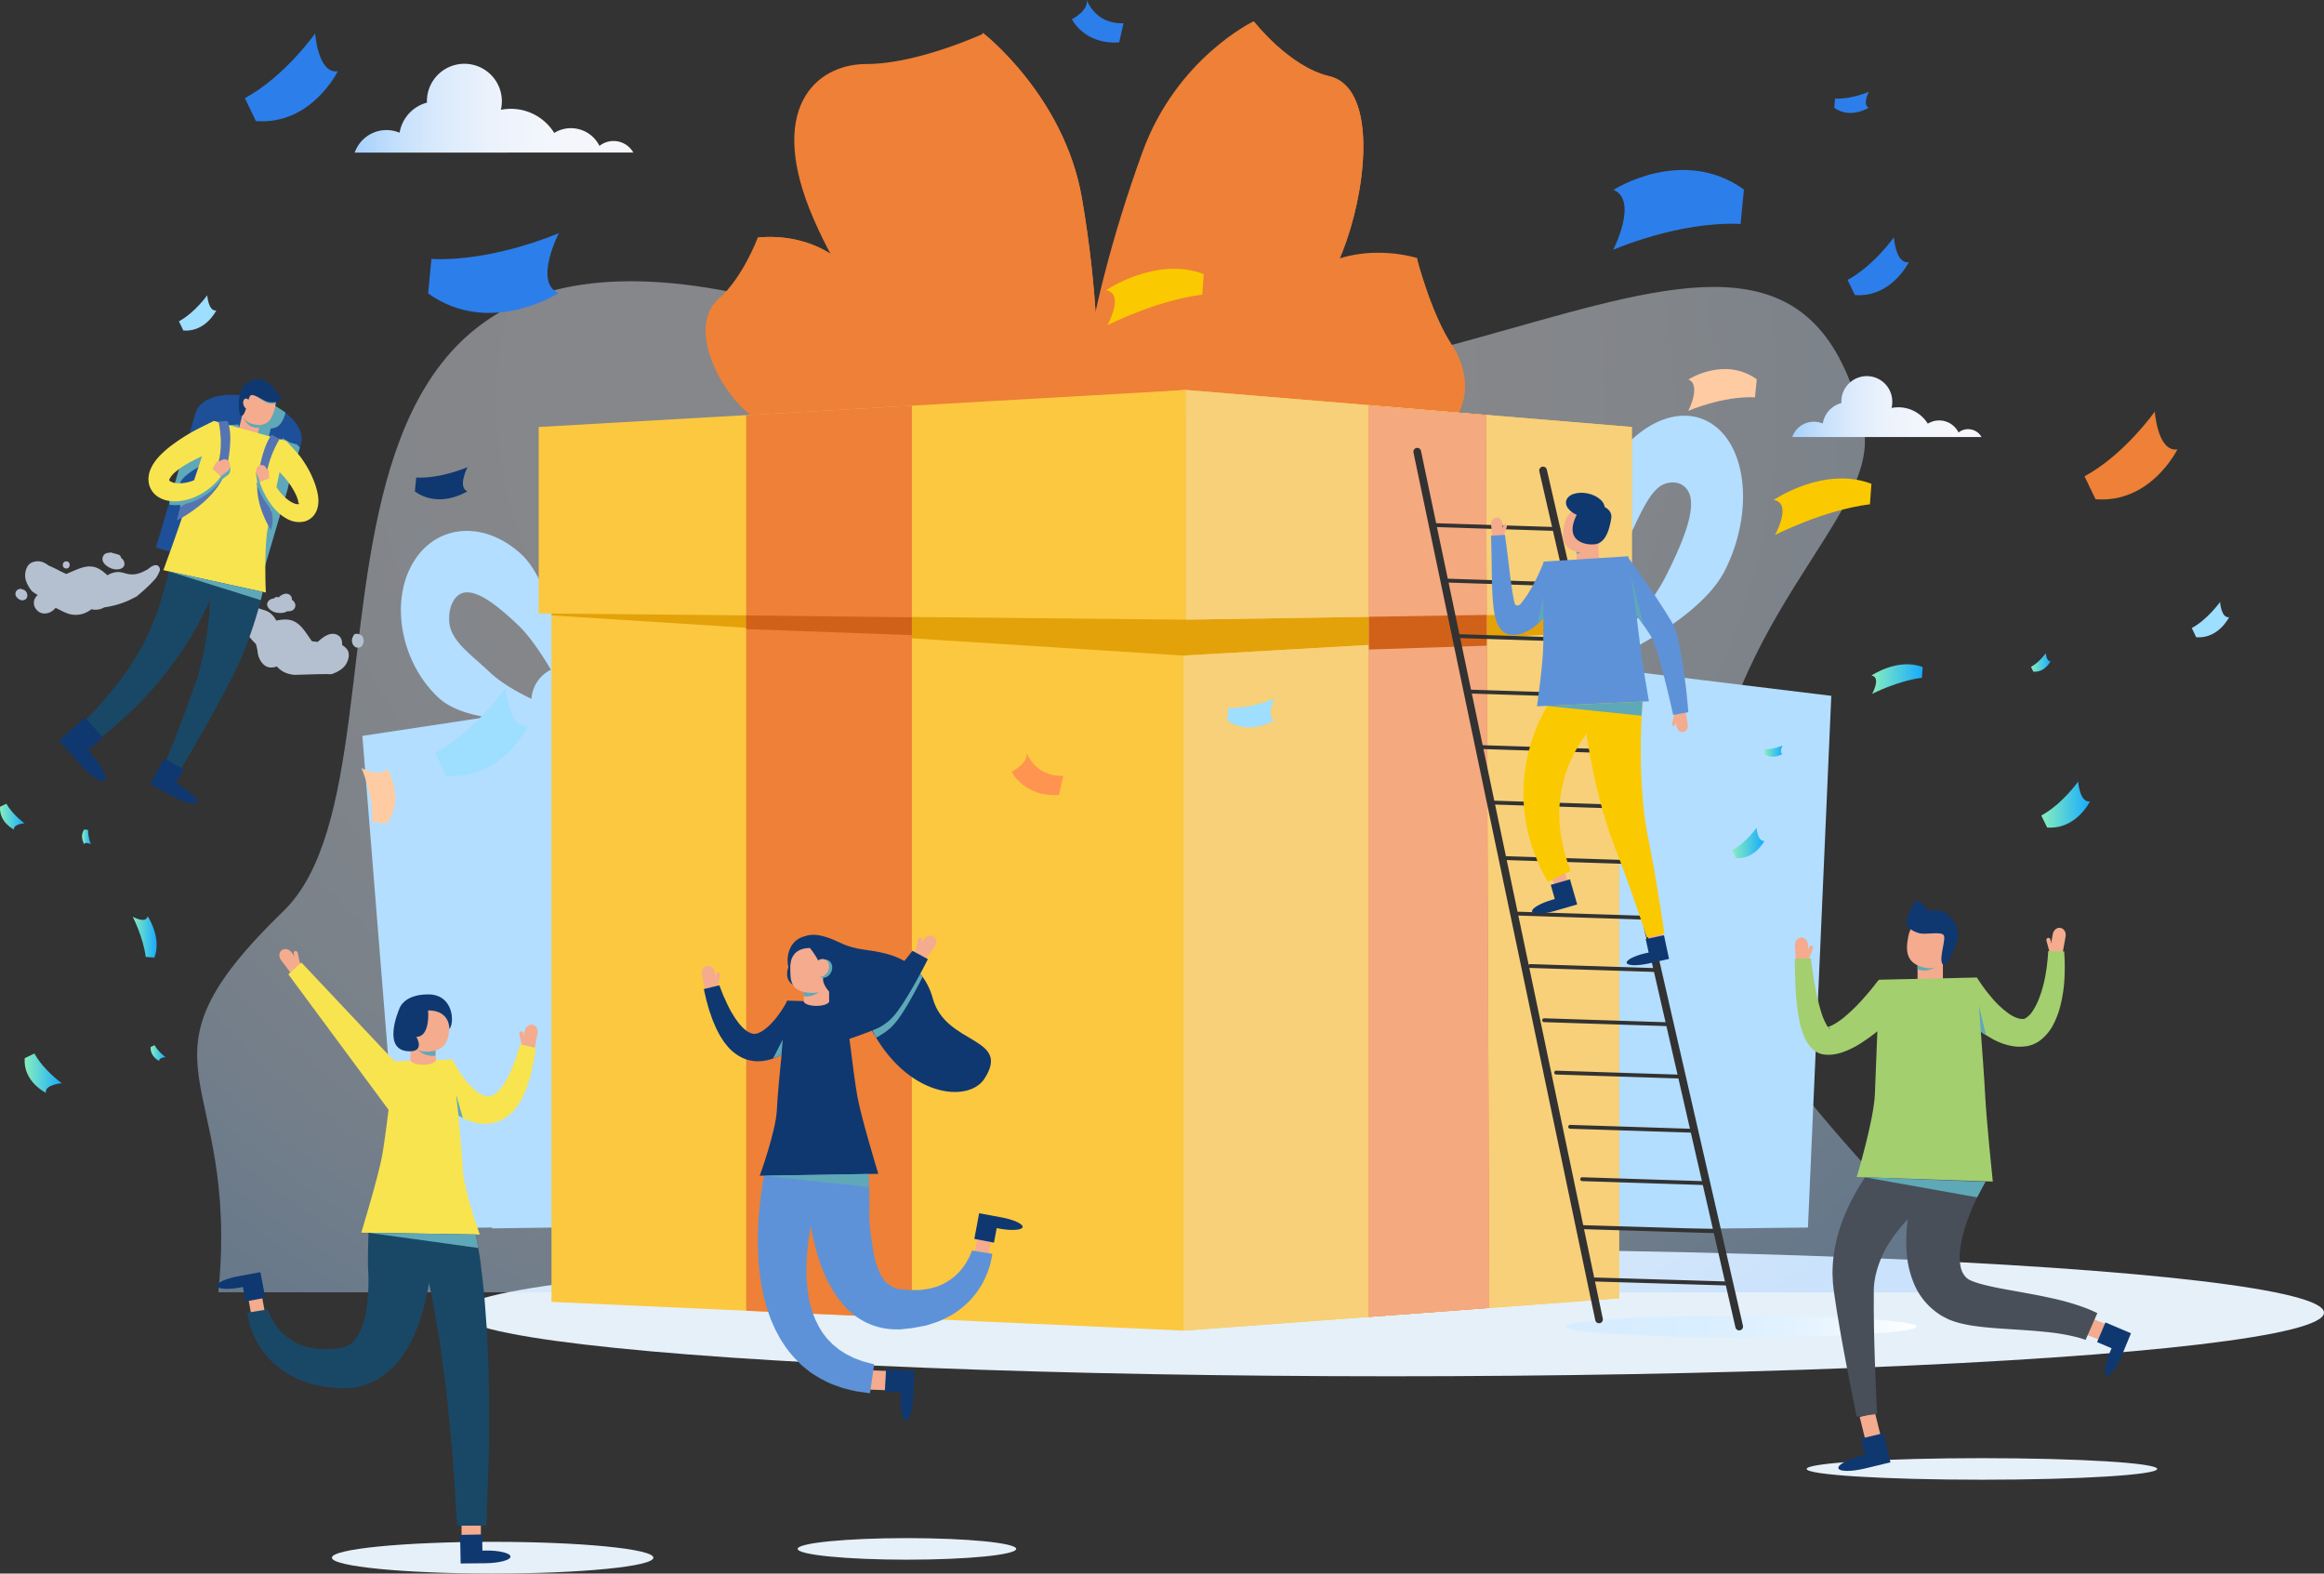
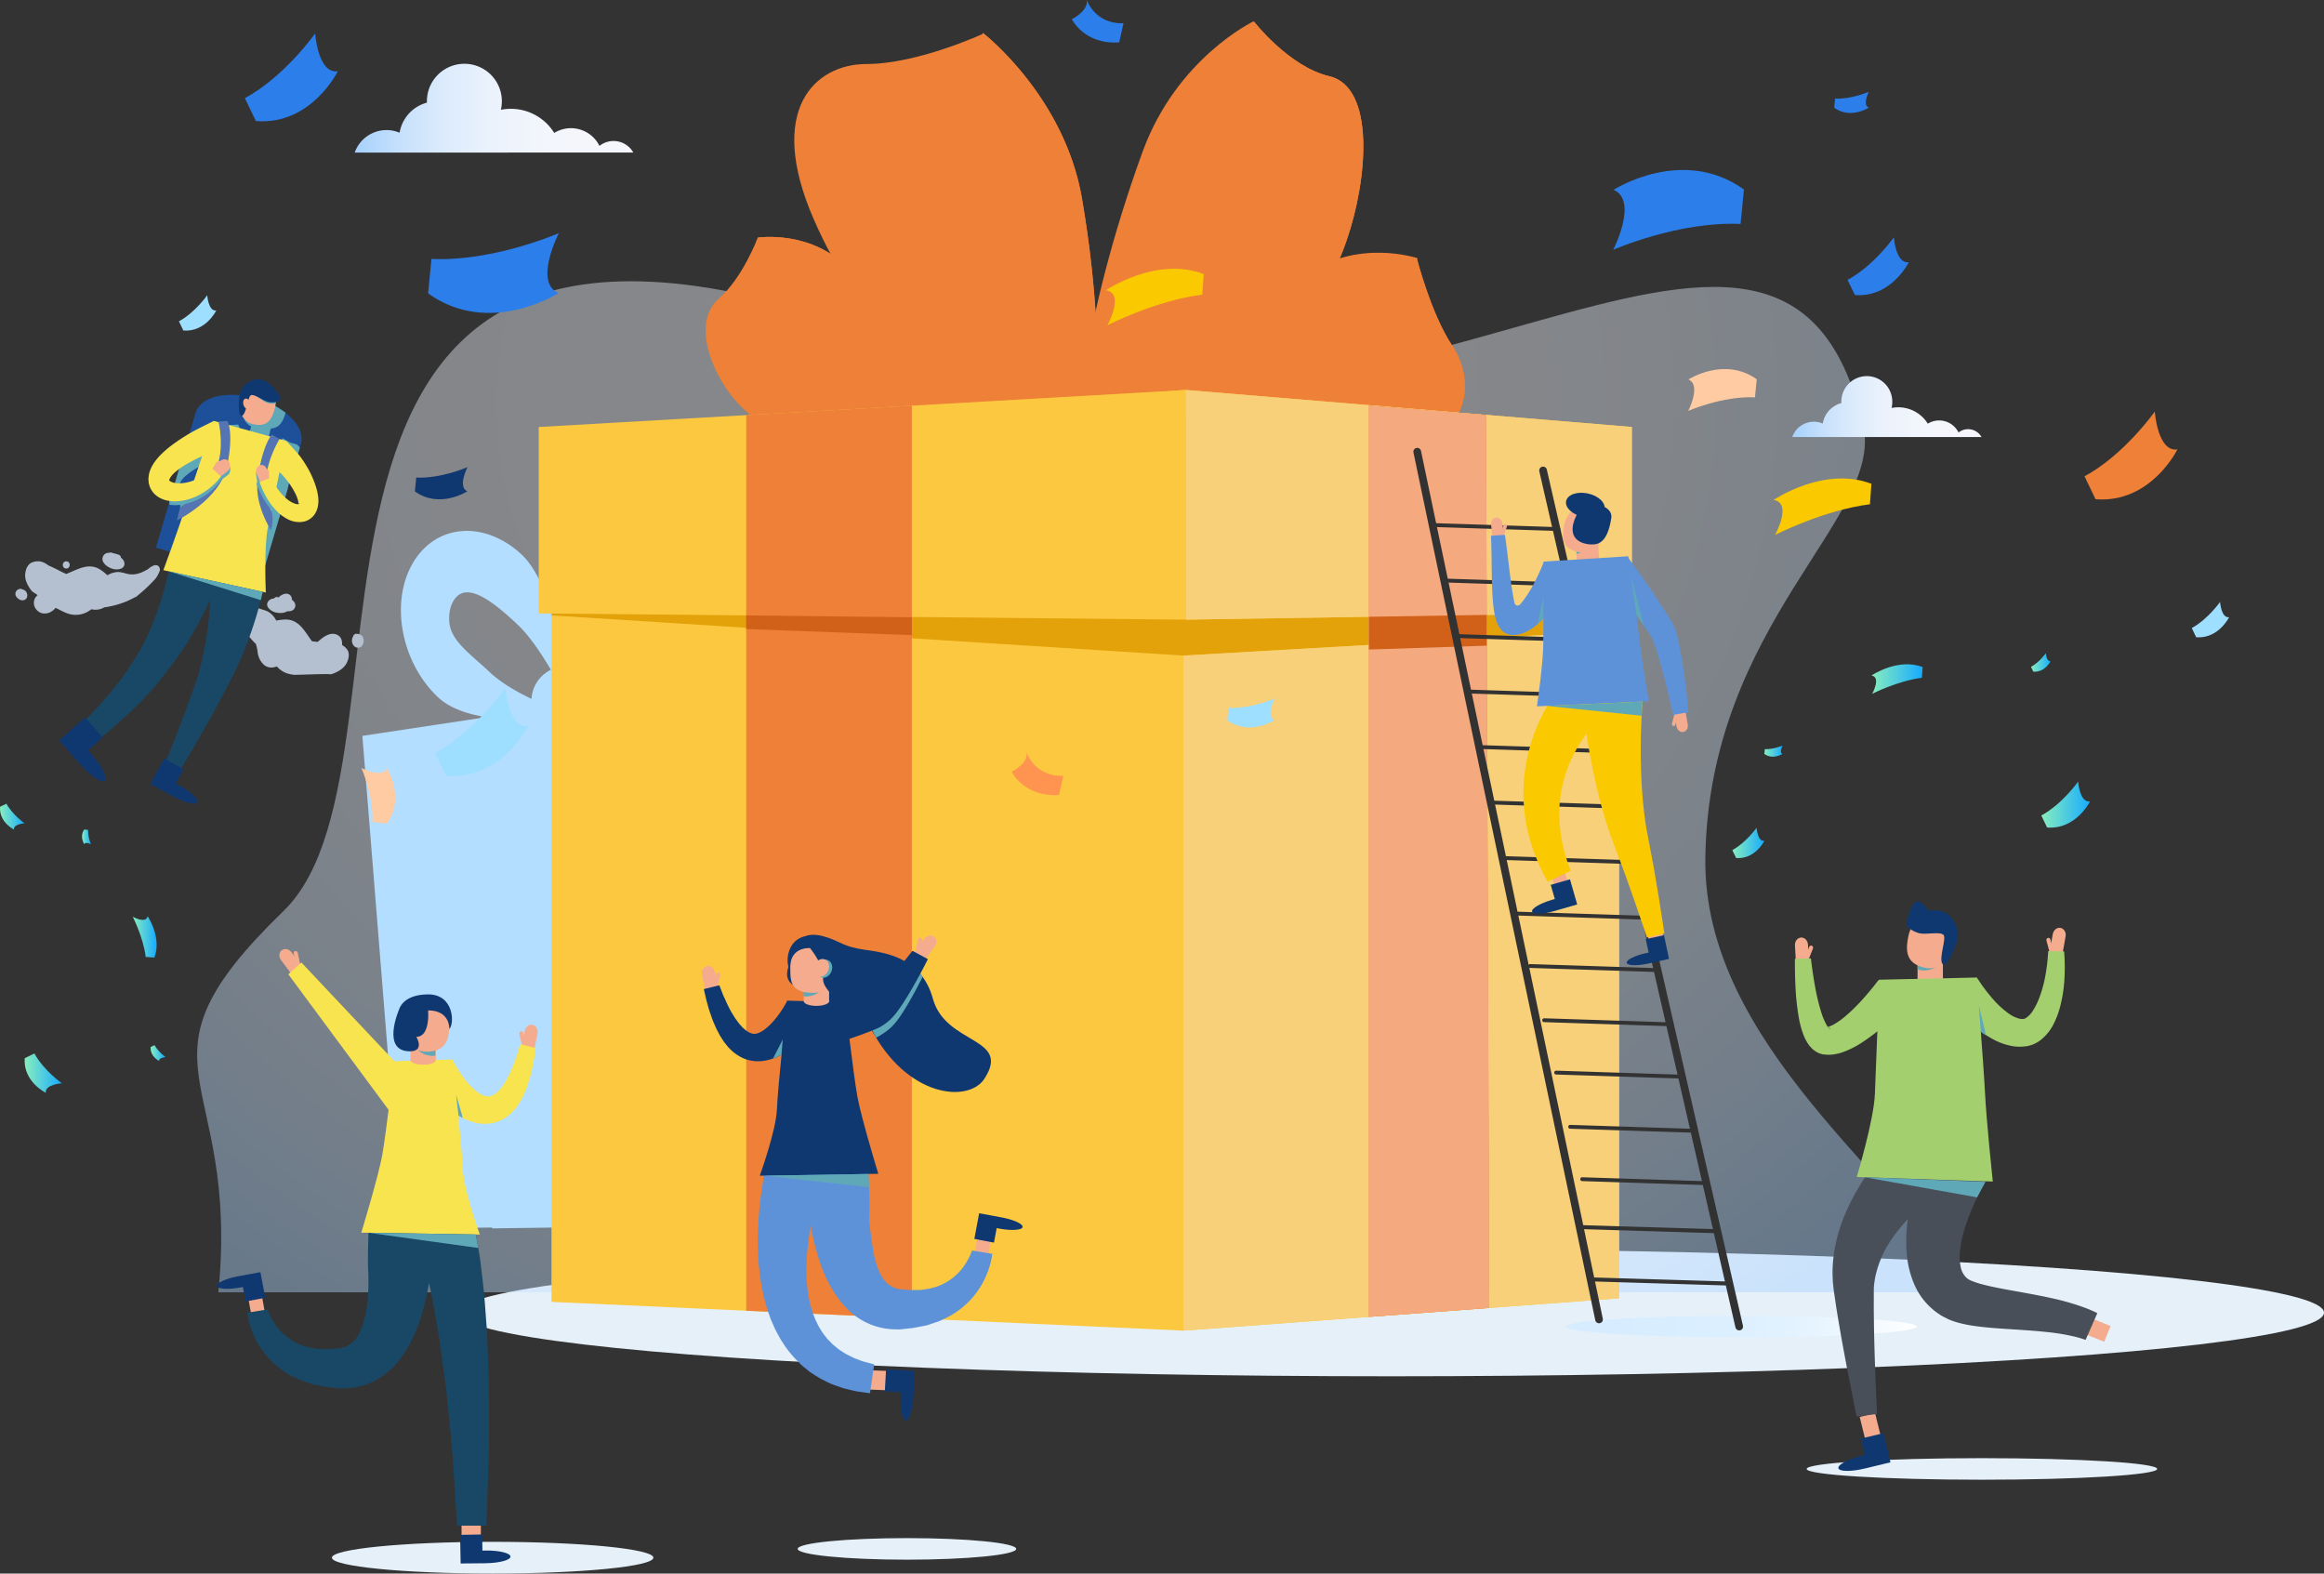
<svg xmlns="http://www.w3.org/2000/svg" xmlns:xlink="http://www.w3.org/1999/xlink" viewBox="0 0 1582.41 1071.31">
  <rect x="0" y="0" width="1582.41" height="1071.31" fill="#333333" stroke="none" />
  <defs>
    <style>.cls-1{isolation:isolate;}.cls-2{fill:#e5f0f9;}.cls-3{opacity:0.43;}.cls-4{fill:url(#radial-gradient);}.cls-5{fill:url(#linear-gradient);}.cls-6{fill:url(#linear-gradient-2);}.cls-7{fill:#b3deff;}.cls-8{fill:#ffcba2;}.cls-9{fill:url(#Dégradé_sans_nom_10);}.cls-10{fill:url(#Dégradé_sans_nom_10-2);}.cls-11{fill:url(#Dégradé_sans_nom_10-3);}.cls-12{fill:url(#Dégradé_sans_nom_10-4);}.cls-13{fill:url(#Dégradé_sans_nom_10-5);}.cls-14{fill:url(#Dégradé_sans_nom_10-6);}.cls-15{fill:url(#Dégradé_sans_nom_10-7);}.cls-16{fill:url(#Dégradé_sans_nom_10-8);}.cls-17{fill:url(#Dégradé_sans_nom_10-9);}.cls-18{fill:url(#Dégradé_sans_nom_10-10);}.cls-19,.cls-21,.cls-23,.cls-24,.cls-25,.cls-26,.cls-35,.cls-44{mix-blend-mode:multiply;}.cls-19{fill:url(#linear-gradient-3);}.cls-20,.cls-21{fill:#ee8037;}.cls-22{fill:#fcc840;}.cls-23{fill:#e3a20a;}.cls-24{fill:#f7d079;}.cls-25{fill:#d16119;}.cls-26{fill:#f4a97f;}.cls-27,.cls-28,.cls-29,.cls-41{fill:none;}.cls-27,.cls-28,.cls-29{stroke:#323232;stroke-linecap:round;stroke-miterlimit:10;}.cls-27{stroke-width:5.24px;}.cls-28{stroke-width:2.62px;}.cls-29{stroke-width:2.71px;}.cls-30{fill:#b4c0cf;}.cls-31{fill:#194866;}.cls-32{fill:#1d5098;}.cls-33{fill:#0f3871;}.cls-34{fill:#f4ab8e;}.cls-35,.cls-42{fill:#5fa8b8;}.cls-36{fill:#f8e44f;}.cls-37{fill:#5e92d8;}.cls-38{fill:#fbc900;}.cls-39{fill:#484f59;}.cls-40{fill:#a3cf6f;}.cls-43{fill:#5574b2;}.cls-45{fill:#2c7eea;}.cls-46{fill:#9edeff;}.cls-47{fill:#ff9450;}</style>
    <radialGradient id="radial-gradient" cx="734.05" cy="420.07" r="723.58" gradientTransform="translate(-208.38 -180.14) scale(1.2 1.08)" gradientUnits="userSpaceOnUse">
      <stop offset="0" stop-color="#f6f7fc" />
      <stop offset="0.31" stop-color="#f3f6fc" />
      <stop offset="0.51" stop-color="#ebf2fc" />
      <stop offset="0.68" stop-color="#dcebfc" />
      <stop offset="0.83" stop-color="#c7e1fc" />
      <stop offset="0.97" stop-color="#acd4fc" />
      <stop offset="1" stop-color="#a6d1fc" />
    </radialGradient>
    <linearGradient id="linear-gradient" x1="1220.38" y1="277.01" x2="1349.22" y2="277.01" gradientUnits="userSpaceOnUse">
      <stop offset="0" stop-color="#a6d1fc" />
      <stop offset="0.03" stop-color="#acd4fc" />
      <stop offset="0.17" stop-color="#c7e1fc" />
      <stop offset="0.32" stop-color="#dcebfc" />
      <stop offset="0.49" stop-color="#ebf2fc" />
      <stop offset="0.69" stop-color="#f3f6fc" />
      <stop offset="1" stop-color="#f6f7fc" />
    </linearGradient>
    <linearGradient id="linear-gradient-2" x1="241.52" y1="73.65" x2="431.23" y2="73.65" xlink:href="#linear-gradient" />
    <linearGradient id="Dégradé_sans_nom_10" x1="1274.28" y1="462.32" x2="1309.15" y2="462.32" gradientUnits="userSpaceOnUse">
      <stop offset="0" stop-color="#88eebe" />
      <stop offset="1" stop-color="#17abfe" />
    </linearGradient>
    <linearGradient id="Dégradé_sans_nom_10-2" x1="1389.95" y1="547.79" x2="1423.07" y2="547.79" xlink:href="#Dégradé_sans_nom_10" />
    <linearGradient id="Dégradé_sans_nom_10-3" x1="1382.92" y1="451.03" x2="1396.25" y2="451.03" xlink:href="#Dégradé_sans_nom_10" />
    <linearGradient id="Dégradé_sans_nom_10-4" x1="1179.54" y1="573.89" x2="1201.35" y2="573.89" xlink:href="#Dégradé_sans_nom_10" />
    <linearGradient id="Dégradé_sans_nom_10-5" x1="1201.35" y1="511.37" x2="1213.72" y2="511.37" xlink:href="#Dégradé_sans_nom_10" />
    <linearGradient id="Dégradé_sans_nom_10-6" x1="90.39" y1="637.83" x2="106.67" y2="637.83" xlink:href="#Dégradé_sans_nom_10" />
    <linearGradient id="Dégradé_sans_nom_10-7" x1="16.77" y1="730.62" x2="42.12" y2="730.62" xlink:href="#Dégradé_sans_nom_10" />
    <linearGradient id="Dégradé_sans_nom_10-8" x1="102.56" y1="716.94" x2="112.76" y2="716.94" xlink:href="#Dégradé_sans_nom_10" />
    <linearGradient id="Dégradé_sans_nom_10-9" x1="0" y1="555.97" x2="16.7" y2="555.97" xlink:href="#Dégradé_sans_nom_10" />
    <linearGradient id="Dégradé_sans_nom_10-10" x1="55.84" y1="569.79" x2="61.94" y2="569.79" xlink:href="#Dégradé_sans_nom_10" />
    <linearGradient id="linear-gradient-3" x1="1066.27" y1="903.14" x2="1304.97" y2="903.14" gradientUnits="userSpaceOnUse">
      <stop offset="0" stop-color="#d6edff" />
      <stop offset="0.38" stop-color="#d9eeff" />
      <stop offset="0.64" stop-color="#e2f2ff" />
      <stop offset="0.86" stop-color="#f1f9ff" />
      <stop offset="1" stop-color="#fff" />
    </linearGradient>
  </defs>
  <g class="cls-1">
    <g id="Calque_2" data-name="Calque 2">
      <g id="Calque_1-2" data-name="Calque 1">
        <ellipse class="cls-2" cx="947.41" cy="893.68" rx="635" ry="43.32" />
        <g class="cls-3">
          <path class="cls-4" d="M148.68,879.82H1339.77c-44.22-76.54-180.63-168.68-178.6-296.15,2.55-159.6,121.71-231.36,107.48-293.88-55-241.5-326.12,71.69-650.89-54.63-480.43-186.87-316.36,280-424.65,385C83.31,726.53,163.66,728.24,148.68,879.82Z" />
        </g>
        <path class="cls-5" d="M1349.22,297.53a10.51,10.51,0,0,0-15.66-3.08,14.7,14.7,0,0,0-20.92-6,23.64,23.64,0,0,0-20.07-11.16,23.23,23.23,0,0,0-4.6.46,16.89,16.89,0,0,0,.47-3.92,17.34,17.34,0,1,0-34.67,0c0,.2,0,.39,0,.59a17.32,17.32,0,0,0-12.66,13.92,15.6,15.6,0,0,0-20.76,9.18Z" />
        <path class="cls-6" d="M431.23,103.86a15.47,15.47,0,0,0-23.06-4.53,21.64,21.64,0,0,0-30.79-8.82,34.77,34.77,0,0,0-36.33-15.76A25.52,25.52,0,1,0,290.68,69c0,.29,0,.57.05.87a25.5,25.5,0,0,0-18.64,20.5,22.94,22.94,0,0,0-30.57,13.51Z" />
        <path class="cls-7" d="M445,833.84l162.46-44.62L538.35,459.63l-57.77,7.64-21,2.72v.06l-49.72,6.57a23.8,23.8,0,0,0-.2-3,23.25,23.25,0,0,0-1.93-6.49c17.15-15.62,43-42.7,48.18-67.91a113.59,113.59,0,0,0,2.25-24.15c-.46-29.43-12.61-55.34-31.56-63.05-24-9.77-49.87,13.42-57.72,51.8-2,9.88-1.45,22.41.51,35.56-4-8.94-8.63-16.54-13.85-21.47a64,64,0,0,0-16.82-11.62c-21.66-10.15-45-4.26-57.47,16.81-15.84,26.71-8.25,67.71,16.94,91.55,7.89,7.47,20,11.54,32.92,13.6L246.74,501l26.94,335.57,61.42-.86.06.6,43.92-.6-.08-.61,63.14-.88.05.37,1.41-.39,1.46,0ZM392.89,400.15c4.25-20.75,5.62-39.62,14.69-45,3.53-2.11,7.11-2.64,10.5-1.26,12.08,4.91,9.72,29.28,3.82,58.12-3.21,15.7-11.73,34.56-18.82,48.49a24,24,0,0,0-12.63-6.65C389.77,436.9,389.78,415.4,392.89,400.15Zm-87,22.6c-.27-5.21.64-9.91,2.87-13.68,8-13.43,24.91-1.59,43.84,16.33,7.77,7.36,15.77,19.19,22.5,30.56a24.68,24.68,0,0,0-2.78,1.63,23.65,23.65,0,0,0-10.44,18.21c-10.2-4.88-20.9-11.06-28.4-18.15C319.83,444.74,306.55,436.16,305.87,422.75Z" />
-         <path class="cls-7" d="M1043.36,837.73l187.67-2,15.9-362-64.47-7.85L1159.07,463V463l-55.49-6.76a25.48,25.48,0,0,0,.61-3.2,24.27,24.27,0,0,0-.3-7.29c22.8-11.57,58.17-32.68,70.67-57.51a117.6,117.6,0,0,0,9.06-24.53c7.6-30.76,1.59-61.05-16.75-74.25-23.26-16.75-57.53.31-76.55,38.12-4.9,9.74-7.72,22.93-9.22,37.16-1.89-10.41-4.78-19.58-9-26.14a70.68,70.68,0,0,0-15-16.7c-20.61-16.48-47.4-16.74-66.67,1.78-24.44,23.48-27.51,68.22-6.86,99.94,6.46,9.93,18.43,17.48,31.81,23.16l-94.64-9.77L857.62,793.73l66.55,15.91-.1.64,47.58,11.39.09-.65,68.42,16.36-.05.39,1.63,0,1.57.38ZM1106.22,372c10.29-20.45,17-39.72,28.23-42.88,4.4-1.23,8.41-.81,11.68,1.55,11.7,8.42,2.46,33.14-11.83,61.55-7.78,15.47-22.16,32.77-33.64,45.33a26.77,26.77,0,0,0-11.82-10.38C1092.75,409.43,1098.67,387,1106.22,372ZM1006,371.75c1.15-5.51,3.42-10.15,6.87-13.46,12.29-11.81,27.33,5.15,42.85,29,6.37,9.8,11.76,24.3,15.9,38a26.7,26.7,0,0,0-3.46.93,25.63,25.63,0,0,0-16.27,16.11c-9.67-7.87-19.53-17.23-25.68-26.67C1015.08,398.46,1003.1,385.88,1006,371.75Z" />
        <path class="cls-8" d="M990.15,386.05s4.44,9.17,16.89,8.25l1.53-6.82a13,13,0,0,1-13.09-8.28C996.11,383.09,990.15,386.05,990.15,386.05Z" />
        <path class="cls-9" d="M1274.76,472.39s17.28-8.86,33.85-10.94l.54-7.3c-16.92-6.49-34.87,5.75-34.87,5.75C1281.09,461,1274.76,472.39,1274.76,472.39Z" />
        <path class="cls-8" d="M788.14,624.59S777.33,640,763.07,647.68l3.94,8.18c19.79,1.53,29.18-17.77,29.18-17.77C789.11,639.08,788.14,624.59,788.14,624.59Z" />
        <path class="cls-8" d="M1149.52,279.74s23.43-10.27,45.45-9.22l1.19-12.3c-22-15.73-46.49.13-46.49.13C1158.61,262.18,1149.52,279.74,1149.52,279.74Z" />
        <path class="cls-8" d="M968.68,654.42s4.44,9.17,16.89,8.26l1.53-6.83A13,13,0,0,1,974,647.58C974.64,651.46,968.68,654.42,968.68,654.42Z" />
        <path class="cls-8" d="M1002.82,495.2s17.28-8.86,33.85-10.93l.53-7.31c-16.91-6.48-34.87,5.75-34.87,5.75C1009.14,483.84,1002.82,495.2,1002.82,495.2Z" />
        <path class="cls-8" d="M720.26,391.11s-10.81,15.36-25.07,23.1l3.94,8.17c19.79,1.54,29.18-17.77,29.18-17.77C721.24,405.6,720.26,391.11,720.26,391.11Z" />
        <path class="cls-10" d="M1415,532.12s-10.81,15.36-25.07,23.09l3.94,8.17c19.79,1.55,29.18-17.76,29.18-17.76C1416,546.61,1415,532.12,1415,532.12Z" />
        <path class="cls-8" d="M807.19,462.32s-23.43,10.27-45.46,9.22l-1.18,12.3c22,15.72,46.49-.13,46.49-.13C798.1,479.88,807.19,462.32,807.19,462.32Z" />
        <path class="cls-8" d="M1062.45,628.31S1054,632,1046,631.64l-.43,4.44c7.94,5.69,16.8,0,16.8,0C1059.17,634.65,1062.45,628.31,1062.45,628.31Z" />
        <path class="cls-8" d="M681.77,484.49s-4.35,6.18-10.09,9.29l1.58,3.29c8,.62,11.75-7.15,11.75-7.15C682.16,490.32,681.77,484.49,681.77,484.49Z" />
        <path class="cls-11" d="M1393,444.72s-4.35,6.18-10.09,9.29l1.59,3.29c8,.62,11.74-7.15,11.74-7.15C1393.4,450.55,1393,444.72,1393,444.72Z" />
        <path class="cls-8" d="M774.6,545.8s-9.43,4.13-18.29,3.71l-.48,5c8.84,6.33,18.71-.05,18.71-.05C770.94,552.86,774.6,545.8,774.6,545.8Z" />
        <path class="cls-12" d="M1196.05,563.56s-7.12,10.13-16.51,15.22l2.59,5.38c13,1,19.22-11.7,19.22-11.7C1196.69,573.11,1196.05,563.56,1196.05,563.56Z" />
        <path class="cls-13" d="M1213.72,507.59s-6.21,2.72-12.06,2.44l-.31,3.27c5.83,4.17,12.33,0,12.33,0C1211.31,512.25,1213.72,507.59,1213.72,507.59Z" />
        <path class="cls-14" d="M90.39,624.13s7.17,14,8.84,27.36l5.9.43c5.25-13.67-4.64-28.18-4.64-28.18C99.57,629.24,90.39,624.13,90.39,624.13Z" />
        <path class="cls-8" d="M246.11,522.9s8.3,18.93,7.45,36.74l9.94,1c12.71-17.75-.1-37.58-.1-37.58C260.3,530.24,246.11,522.9,246.11,522.9Z" />
        <path class="cls-15" d="M42.12,737.49s-12.42-8.73-18.67-20.26l-6.61,3.19C15.6,736.42,31.2,744,31.2,744,30.4,738.28,42.12,737.49,42.12,737.49Z" />
        <path class="cls-16" d="M112.76,719.7s-5-3.51-7.52-8.15l-2.65,1.28c-.51,6.44,5.78,9.5,5.78,9.5C108,720,112.76,719.7,112.76,719.7Z" />
        <path class="cls-17" d="M16.7,560.5s-8.19-5.75-12.3-13.34L.05,549.25c-.82,10.54,9.46,15.54,9.46,15.54C9,561,16.7,560.5,16.7,560.5Z" />
        <path class="cls-18" d="M61.94,574.79A25.38,25.38,0,0,1,60,565l-2.63-.25c-3.37,4.71,0,10,0,10C58.18,572.84,61.94,574.79,61.94,574.79Z" />
        <ellipse class="cls-2" cx="335.45" cy="1060.5" rx="109.45" ry="10.8" />
        <path class="cls-2" d="M691.93,1054.51c0,4.06-33.31,7.35-74.4,7.35s-74.4-3.29-74.4-7.35,33.31-7.34,74.4-7.34S691.93,1050.46,691.93,1054.51Z" />
        <path class="cls-2" d="M1468.84,1000.08c0,4.06-53.43,7.34-119.35,7.34s-119.35-3.28-119.35-7.34,53.43-7.34,119.35-7.34S1468.84,996,1468.84,1000.08Z" />
        <path class="cls-19" d="M1305,903.14c0,4.05-53.43,7.34-119.35,7.34s-119.35-3.29-119.35-7.34,53.43-7.35,119.35-7.35S1305,899.08,1305,903.14Z" />
        <path class="cls-20" d="M888.47,187.94C824.23,235.69,798.78,284,798.78,284s81.13,1.31,116.1-25S965,175.74,965,175.74,923.54,161.87,888.47,187.94Z" />
        <path class="cls-20" d="M819.65,270.63c21.7-16,95.06-28.88,116.85-53.12s28.09-42.09,28.09-42.09,9.65,38,24.15,59.77,15,57.46-30.68,73.12-76.55,1.25-97.25,13.45S819.65,270.63,819.65,270.63Z" />
        <path class="cls-21" d="M819.65,270.63c21.7-16,95.06-28.88,116.85-53.12s28.09-42.09,28.09-42.09,9.65,38,24.15,59.77,15,57.46-30.68,73.12-76.55,1.25-97.25,13.45S819.65,270.63,819.65,270.63Z" />
        <path class="cls-20" d="M579.12,184.33c47,51.83,62.26,97.3,62.26,97.3s-77-6.81-102.42-35.37-23-84.48-23-84.48S553.47,156,579.12,184.33Z" />
        <path class="cls-21" d="M579.12,184.33c47,51.83,62.26,97.3,62.26,97.3s-77-6.81-102.42-35.37-23-84.48-23-84.48S553.47,156,579.12,184.33Z" />
        <path class="cls-20" d="M636.27,276.17c-22.11-45.85-76.75-58-98.78-78.38-19.39-17.91-21.55-36-21.55-36S505.86,189,489.48,203.27c-18.61,16.24-5.22,50.39,11.32,69.48,30.12,34.79,64.85,15.62,80,30.17S636.27,276.17,636.27,276.17Z" />
        <path class="cls-20" d="M777.86,103.63c-42.77,117.74-45.59,198-45.59,198s100.27-78.28,123.28-142.78-1.92-144.37-1.92-144.37S801.21,39.35,777.86,103.63Z" />
        <path class="cls-20" d="M736.69,135c21.92,127.67,3.42,204.3,3.42,204.3S655.54,232.62,644,162.81,669.33,22.49,669.33,22.49,724.73,65.28,736.69,135Z" />
        <path class="cls-21" d="M736.69,135c21.92,127.67,3.42,204.3,3.42,204.3S655.54,232.62,644,162.81,669.33,22.49,669.33,22.49,724.73,65.28,736.69,135Z" />
        <path class="cls-20" d="M731,299.67c-7.5-43-71-151.91-71-202.32s10-74.61,10-74.61-45,20.84-80,20.84S521.52,74.5,554,149.11,631.53,252,641.53,290.26,731,299.67,731,299.67Z" />
        <path class="cls-20" d="M737,289.09c11.83-86.88,80.19-153.25,101.77-202.66,19-43.47,14.88-71.95,14.88-71.95s24,31,51.44,37.39c31.18,7.31,26.5,69.28,11.77,112-26.82,77.76-80.69,80.46-95.3,115.24S737,289.09,737,289.09Z" />
        <path class="cls-21" d="M737,289.09c11.83-86.88,80.19-153.25,101.77-202.66,19-43.47,14.88-71.95,14.88-71.95s24,31,51.44,37.39c31.18,7.31,26.5,69.28,11.77,112-26.82,77.76-80.69,80.46-95.3,115.24S737,289.09,737,289.09Z" />
        <polygon class="cls-22" points="805.81 905.92 375.51 886.35 375.51 302.19 805.81 265.5 805.81 905.92" />
        <polygon class="cls-22" points="1102.42 883.91 805.81 905.92 805.81 265.5 1102.42 302.19 1102.42 883.91" />
        <polygon class="cls-23" points="805.81 282.62 375.51 307.82 375.51 418.98 805.81 446.33 1102.42 429.31 1102.42 307.82 805.81 282.62" />
        <polygon class="cls-22" points="807.41 421.87 366.81 417.62 366.81 290.7 807.41 265.5 807.41 421.87" />
        <polygon class="cls-22" points="1111.12 417.09 807.41 421.87 807.41 265.5 1111.12 290.7 1111.12 417.09" />
        <polygon class="cls-24" points="1102.42 883.91 805.81 905.92 805.81 446.33 1102.42 429.31 1102.42 883.91" />
        <polygon class="cls-24" points="1111.12 417.09 807.41 421.87 807.41 265.5 1111.12 290.7 1111.12 417.09" />
        <polygon class="cls-20" points="620.89 897.51 508.08 892.38 508.08 282.62 620.89 276.17 620.89 897.51" />
        <polygon class="cls-25" points="620.89 432.42 508.08 428.29 508.08 418.98 620.89 420.29 620.89 432.42" />
        <polygon class="cls-20" points="932.1 896.55 1014.04 890.47 1011.8 282.62 932.1 276.17 932.1 896.55" />
        <polygon class="cls-26" points="932.1 896.55 1014.04 890.47 1011.8 282.62 932.1 276.17 932.1 896.55" />
        <polygon class="cls-25" points="932.1 419.91 1012.3 418.64 1012.3 439.59 932.1 442.21 932.1 419.91" />
        <line class="cls-27" x1="964.99" y1="307.53" x2="1088.78" y2="898.29" />
        <line class="cls-27" x1="1050.68" y1="320.3" x2="1184.22" y2="903.14" />
        <line class="cls-28" x1="976.35" y1="357.47" x2="1061.04" y2="360.2" />
        <line class="cls-28" x1="984.54" y1="395.26" x2="1069.23" y2="397.99" />
        <line class="cls-28" x1="992.72" y1="433.05" x2="1077.42" y2="435.78" />
        <line class="cls-28" x1="1000.91" y1="470.84" x2="1085.6" y2="473.57" />
        <line class="cls-28" x1="1009.1" y1="508.64" x2="1093.79" y2="511.37" />
        <line class="cls-28" x1="1017.28" y1="546.43" x2="1101.98" y2="549.16" />
        <line class="cls-28" x1="1025.48" y1="584.22" x2="1110.17" y2="586.95" />
        <line class="cls-28" x1="1033.66" y1="622.01" x2="1118.35" y2="624.74" />
        <line class="cls-28" x1="1041.85" y1="657.67" x2="1126.54" y2="660.4" />
        <line class="cls-28" x1="1051.39" y1="694.58" x2="1136.08" y2="697.32" />
        <line class="cls-28" x1="1059.58" y1="730.24" x2="1144.27" y2="732.97" />
        <line class="cls-28" x1="1069.11" y1="767.15" x2="1153.81" y2="769.88" />
        <line class="cls-28" x1="1077.3" y1="802.81" x2="1161.99" y2="805.54" />
        <line class="cls-29" x1="1077.31" y1="835.46" x2="1167.71" y2="838.19" />
        <line class="cls-29" x1="1086.05" y1="871.11" x2="1176.45" y2="873.84" />
        <path class="cls-30" d="M236.23,442a10.65,10.65,0,0,0-3.3-2.83c.13-2.56-.35-5.09-2.59-6.54-4.91-3.16-10.2.93-14,4.38-1.33-.12-2.65-.26-3.95-.46-4.19-5.74-7.33-11.83-13.31-14-3.31-1.23-7.07-.77-11-.07a14.93,14.93,0,0,0-4.16-5.13c-2-1.6-4.56-2.07-6.93-2.9-4.64-1.62-7.3-4.93-9.56-9.1a2.68,2.68,0,0,0-.44-.58c-.61-2-1.38-4.13-2.87-5.36a2.59,2.59,0,0,0-3-.33,3.37,3.37,0,0,0-1.67,2.08,34.69,34.69,0,0,0-.44,4.28c0,.73.09,1.4.13,2a109.2,109.2,0,0,0,4.34,16.37l0,.28c1.37,2.1,2.6,4.31,4,6.42a52.66,52.66,0,0,0,6.73,7.88,29.58,29.58,0,0,1,1.29,6.16,13.89,13.89,0,0,0,3.24,7.08c2.75,3.22,6.41,3.35,9.76,2.08.35.4.7.79,1.09,1.16,3.46,3.21,6.89,4.12,10.76,4.59,7.53-.15,15.05-.51,22.58-.54a4,4,0,0,1,.94.11l1.88-.06c3.91-1.31,8.15-3.59,10.12-7.25S238.09,444.38,236.23,442Z" />
        <path class="cls-30" d="M200.75,410.59a5.43,5.43,0,0,0-2-2.23,3.57,3.57,0,0,0,0-.46,3.7,3.7,0,0,0-3.45-3.67c-1.64-.22-3.21.68-4.54,1.52a2.3,2.3,0,0,0-.89,1l-.79-.21a2.14,2.14,0,0,0-2.41.86c-1.9.22-3.58.92-4.41,2.62-1.56,3.17,2.2,5.92,4.78,6.76,2.3.75,6.3.93,8.64-.68a5.37,5.37,0,0,0,3.73-.72A3.82,3.82,0,0,0,200.75,410.59Z" />
        <path class="cls-30" d="M108.37,386.06a2.55,2.55,0,0,0-2.68-1.28c-1.92.25-3.71,1.66-5.28,3a2.62,2.62,0,0,0-.68.26c-4.12,2.34-8.13,3.74-12.93,2.66-2.45-.55-4.85-1.49-7.41-1.2a15.07,15.07,0,0,0-6.24,2.15c-2.92-2.64-5.88-5-9.33-5.72-6.23-1.32-12.11,2.19-18.71,4.84-1.74-.74-3.45-1.59-5.17-2.49-1.89-1-4.44-2.23-7-3.33-3.13-2.46-6.59-3.68-10.88-2.13-2.82,1-4.66,4.14-4.92,8.33s2.14,8.33,4.76,11.51c1.27.81,2.52,1.67,3.78,2.52a7,7,0,0,0-1.09,1,6.85,6.85,0,0,0,.09,8.71c2.32,2.9,5.59,3.43,9,2.15a11.12,11.12,0,0,0,4.19-3.2c5.91,2.86,10.05,5.77,16.93,4.44a17.13,17.13,0,0,0,7.4-3.49,11.84,11.84,0,0,0,8.76-1.27,62.69,62.69,0,0,0,15.48-4.22c2.33-1,4.55-2.25,6.82-3.31l.13-.26a110.16,110.16,0,0,0,12.33-11.59c.34-.46.74-1,1.16-1.61a37.48,37.48,0,0,0,1.89-3.87A3.34,3.34,0,0,0,108.37,386.06Z" />
        <path class="cls-31" d="M180,397.24s-.12.66-.33,1.89-.56,2.78-1,4.79c-.92,4-2.33,9.65-4.33,16.23-1,3.29-2.16,6.83-3.44,10.53s-2.76,7.56-4.33,11.52-3.34,8-5.21,12-3.89,8.11-6,12.09l-3.16,6-3,5.62c-2,3.73-3.92,7.39-5.95,10.95s-4,7-5.83,10.25-3.58,6.35-5.23,9.13l-11,18.59L111.52,522l7.9-19.89c1.21-3,2.38-6.21,3.69-9.62s2.66-7,4.06-10.71,2.75-7.7,4.17-11.66q1.07-3,2.13-6l1.07-3,.27-.76,0-.05-.06.13,0-.09.05-.19.1-.37.4-1.49c1.1-3.95,2-7.94,2.9-11.87s1.55-7.84,2.18-11.61,1.1-7.44,1.5-10.91.68-6.75.9-9.77c.44-6,.55-11,.55-14.46,0-1.7,0-3-.07-3.85,0-.35-.05-.62-.06-.8s0-.39,0-.39Z" />
        <path class="cls-31" d="M150.48,390.88s-.22.58-.62,1.67-1,2.5-1.76,4.4c-1.53,3.73-3.78,8.95-6.72,15.1-1.48,3.07-3.13,6.38-4.94,9.84s-3.84,7.08-6,10.77-4.55,7.48-7.12,11.24c-1.32,1.88-2.56,3.78-4,5.64l-4.1,5.45-1.95,2.58-2.09,2.68c-1.37,1.79-2.8,3.53-4.24,5.24-2.81,3.47-5.82,6.69-8.68,9.79s-5.74,6-8.56,8.55-5.38,5.13-7.89,7.28S77.06,495.32,75,497s-3.86,3.17-5.34,4.39L65,505.25,54.81,493.86l4-4.19,4.6-4.81c1.76-1.87,3.64-4,5.75-6.37s4.28-4.91,6.55-7.66,4.54-5.7,6.89-8.74,4.57-6.28,6.7-9.66c1.1-1.67,2.18-3.36,3.21-5.11l1.57-2.59L95.71,442c1.17-1.9,2-3.55,2.87-5.34s1.7-3.56,2.52-5.32c1.62-3.57,3.07-7.19,4.41-10.72,2.67-7.08,4.79-13.88,6.43-19.76s2.82-10.82,3.57-14.25c.35-1.69.62-3,.81-3.92s.24-1.29.24-1.29Z" />
        <path class="cls-32" d="M175,271.37c-19.82-5.83-38.54-1.5-41.82,9.66l-27,91.81,71.75,21.09,27-91.8C208.21,291,194.81,277.19,175,271.37Z" />
        <path class="cls-33" d="M564.55,638.65c7.61,2.72,10.79,6,23.63,7.87s39.05,4.39,47,33.35c8.76,31.79,53.8,25.88,35.06,54.62-10.84,16.62-52.88,12.79-77.35-34.54-9.48-18.34-31.68-4.89-37-19.26s-11.45-8.56-11.45-8.56-11.83-1.4-7.6-13.93S542.29,630.7,564.55,638.65Z" />
        <rect class="cls-34" x="170.36" y="883.49" width="9.4" height="13.89" transform="translate(-155.54 45.32) rotate(-10.24)" />
        <rect class="cls-34" x="314.27" y="1031.28" width="13.15" height="18.42" />
        <rect class="cls-34" x="279.49" y="697.37" width="17.27" height="32.4" />
        <path class="cls-35" d="M296.43,681.7a13.2,13.2,0,0,0-2.09-.18c-8.73,0-15.82,8.35-15.82,18.65s7.09,18.66,15.82,18.66c.74,0,1.42,0,2.09-.08Z" />
        <path class="cls-34" d="M305.94,697.37c0,10.3-2.14,18.66-15.83,18.66-8.73,0-15.82-8.36-15.82-18.66s7.09-18.65,15.82-18.65S305.94,687.07,305.94,697.37Z" />
        <path class="cls-34" d="M205.28,657.42c1.69,2.26,1.48,5.29-.48,6.76h0c-2,1.47-4.94.83-6.63-1.43l-6.82-9.08c-1.69-2.27-1.48-5.3.49-6.77h0c2-1.47,4.93-.83,6.63,1.43Z" />
        <path class="cls-34" d="M204.82,658.4a1.6,1.6,0,0,1-.77,2.1h0a1.61,1.61,0,0,1-1.87-1.24l-2.09-9.69a1.59,1.59,0,0,1,.78-2.1h0a1.61,1.61,0,0,1,1.86,1.24Z" />
        <path class="cls-34" d="M355.05,713c-.55,2.78.94,5.42,3.35,5.9h0c2.4.49,4.81-1.37,5.37-4.14L366,703.63c.56-2.77-.94-5.41-3.34-5.9h0c-2.4-.48-4.81,1.37-5.37,4.14Z" />
        <path class="cls-34" d="M355.89,713.69a1.6,1.6,0,0,0,1.6,1.56h0a1.6,1.6,0,0,0,1.16-1.91l-2.28-9.65a1.6,1.6,0,0,0-1.61-1.56h0a1.6,1.6,0,0,0-1.15,1.92Z" />
        <path class="cls-31" d="M295.21,833s0,.92.05,2.65,0,3.94-.11,6.82c-.2,5.78-.67,13.92-1.94,23.73A172.84,172.84,0,0,1,285.55,900a98,98,0,0,1-9,19.24c-4,6.42-9.3,13-16.67,18a46.24,46.24,0,0,1-24.35,7.92l-3,.06h-1.27l-.13,0-.55-.06-1.09-.11-4.31-.47-2.14-.23c-.64,0-1.73-.29-2.56-.43l-5.27-1-2.57-.55-2.38-.78L205.65,940a36.31,36.31,0,0,1-4.43-2c-1.44-.7-2.86-1.35-4.23-2.09a59.32,59.32,0,0,1-13.72-10.86,57,57,0,0,1-8.47-11.74,60.86,60.86,0,0,1-4.25-10,54.13,54.13,0,0,1-1.73-6.81c-.16-.8-.25-1.5-.32-1.93s-.11-.84-.11-.84l13.81-2.25s0,.08.1.23.24.66.43,1.17a36,36,0,0,0,2.14,4.62,43.52,43.52,0,0,0,4.34,6.61,38.57,38.57,0,0,0,17.16,12.1c1,.3,2,.53,3,.81a18.47,18.47,0,0,0,3.06.72l3.24.45,1.62.24h1.56l3.09.06.77,0a5.63,5.63,0,0,0,.91,0l2.14-.15,4.34-.31,1.09-.07.55,0h-.49l.17,0,1.35-.34a16.25,16.25,0,0,0,8.26-4.77c4.31-4.51,7.29-13.23,8.62-22.28a136,136,0,0,0,1-26.41c-.41-8,.33-26.23.33-26.23Z" />
        <path class="cls-31" d="M321.32,829.09s.21.77.59,2.22l1.74,7.49c.18.81.36,1.66.56,2.55s.29,1.67.44,2.56c.3,1.77.62,3.69,1,5.74s.71,4.22,1.1,6.52.57,4.64.87,7.12c.58,5,1.32,10.34,1.87,16s.9,11.57,1.38,17.71q.35,4.6.71,9.34c.12,3.14.24,6.33.36,9.53.24,6.41.48,12.92.73,19.43s.25,13,.26,19.36,0,12.65,0,18.73.13,11.93-.15,17.47-.36,10.79-.52,15.63c-.65,19.33-1.08,32.22-1.08,32.22H311.29s-.84-12.7-2.09-31.76c-.31-4.75-.64-9.91-1-15.36s-1-11.16-1.55-17.08l-1.82-18.22c-.63-6.2-1.16-12.51-2.12-18.74s-1.71-12.48-2.55-18.62q-.63-4.6-1.25-9.12-.8-4.45-1.57-8.79c-1-5.76-2-11.33-2.95-16.6s-2.22-10.08-3.2-14.59q-.75-3.37-1.44-6.45c-.54-2-1.05-3.86-1.54-5.62s-.93-3.41-1.34-4.93l-.6-2.19-.57-1.71c-.72-2.18-1.29-3.89-1.68-5.06l-.81-2.15Z" />
        <path class="cls-36" d="M326.71,840.5,246,839.21s11.59-38,14.21-52.5c2.88-15.93,8.35-64.22,8.35-64.22l39.5-1.18s6.42,58.46,7,74C315.7,810.33,326.71,840.5,326.71,840.5Z" />
        <path class="cls-36" d="M308.05,721.4s.15.28.41.8.73,1.38,1.34,2.43a87.63,87.63,0,0,0,5.44,8.42,51.4,51.4,0,0,0,9,9.81,19.73,19.73,0,0,0,5.28,3.06,7.31,7.31,0,0,0,4.6.31,13.07,13.07,0,0,0,4.81-3c.78-.86,1.6-1.68,2.34-2.62s1.47-2,2.13-3l1.9-3.21,1.63-3.31c1.1-2.13,1.87-4.37,2.74-6.32l2-5.59c.61-1.66,1-3.19,1.39-4.41l1.18-3.86,10.56,2.59s-.24,1.55-.65,4.26c-.23,1.36-.41,3-.81,4.91s-.79,4.05-1.32,6.41-1.16,4.92-2.09,7.64l-1.41,4.22q-.93,2.18-1.87,4.44c-.68,1.51-1.59,3.06-2.43,4.63a57,57,0,0,1-3.27,4.75,29.48,29.48,0,0,1-11.05,8.49,26.21,26.21,0,0,1-15.67,1.23,40.22,40.22,0,0,1-12.06-5,75.3,75.3,0,0,1-14.87-12.3,113,113,0,0,1-8.3-9.7c-.94-1.22-1.66-2.23-2.17-3l-.81-1.19Z" />
        <polygon class="cls-36" points="205.21 655.29 289.36 744.57 269.62 762.4 196.32 663.32 205.21 655.29" />
        <path class="cls-33" d="M291.49,687.89s1.68,18-8,18c0,0,6,9.86-4.44,9.86-19.77,0-7.33-28.43-7.33-28.43S274,677,291.6,677s17.93,20,14.34,23.61C305.94,700.65,306.78,687.89,291.49,687.89Z" />
        <path class="cls-34" d="M296.76,721.68c0,1.78-3.86,3.21-8.63,3.21s-8.64-1.43-8.64-3.21,3.87-3.21,8.64-3.21S296.76,719.91,296.76,721.68Z" />
        <path class="cls-33" d="M180.61,883.55l-3.27-17.45-15.14,2.8c-8.37,1.53-14.84,4.48-14.45,6.6s7.48,2.59,15.85,1.06c.61-.11,1.2-.22,1.79-.35l1.85,9.85Z" />
        <path class="cls-33" d="M330.49,1055.63c-.69,0-1.35,0-2,.06l-.2-11-15,.28.36,19.47,17-.16c9.38-.13,17-2.16,16.93-4.54S339.87,1055.5,330.49,1055.63Z" />
        <rect class="cls-34" x="662.03" y="845.67" width="13.89" height="9.4" transform="translate(-286.8 1357.47) rotate(-79.76)" />
        <rect class="cls-34" x="592.01" y="930.45" width="13.15" height="18.42" transform="translate(-362.93 1502.47) rotate(-87.84)" />
        <rect class="cls-34" x="547.27" y="657.31" width="17.27" height="32.4" />
        <path class="cls-35" d="M549,641.1a13.68,13.68,0,0,0-1.82.13v37.11c.6,0,1.17.06,1.82.06,8.74,0,15.82-8.35,15.82-18.65S557.77,641.1,549,641.1Z" />
        <path class="cls-34" d="M538.1,657.31c0,10.3-.6,18.65,15.82,18.65,8.74,0,15.82-8.35,15.82-18.65s-7.08-18.66-15.82-18.66S538.1,647,538.1,657.31Z" />
        <path class="cls-34" d="M622.55,648.28c-1.7,2.26-1.48,5.29.48,6.76h0c2,1.47,4.93.83,6.63-1.43l6.81-9.09c1.7-2.26,1.48-5.29-.48-6.76h0c-2-1.47-4.93-.83-6.63,1.43Z" />
        <path class="cls-34" d="M623,649.26a1.61,1.61,0,0,0,.78,2.1h0a1.61,1.61,0,0,0,1.87-1.24l2.09-9.69a1.6,1.6,0,0,0-.78-2.1h0a1.62,1.62,0,0,0-1.87,1.24Z" />
        <path class="cls-34" d="M489,672.93c.56,2.78-.93,5.42-3.34,5.9h0c-2.4.49-4.81-1.36-5.37-4.14L478,663.56c-.55-2.77.94-5.41,3.35-5.9h0c2.4-.48,4.81,1.37,5.37,4.14Z" />
        <path class="cls-34" d="M488.15,673.62a1.61,1.61,0,0,1-1.6,1.57h0a1.61,1.61,0,0,1-1.16-1.92l2.28-9.65a1.6,1.6,0,0,1,1.6-1.56h0a1.61,1.61,0,0,1,1.16,1.92Z" />
        <path class="cls-37" d="M591.17,797.21s1.13,18.51.73,26.53,1.1,17.56,2.5,26.64,4.32,17.76,8.63,22.27a16.29,16.29,0,0,0,8.26,4.78l1.34.34.17,0c-.31,0,.76,0-.69,0h.21l.55,0,1.09.07,4.33.31,2.15.15a4.67,4.67,0,0,0,.91,0l.77,0,3.09-.06h1.56l1.62-.24,3.24-.45a18.47,18.47,0,0,0,3.06-.72c1-.28,2-.51,3-.8A38.78,38.78,0,0,0,654.83,864a44.85,44.85,0,0,0,4.34-6.62,39.08,39.08,0,0,0,2.14-4.62l.43-1.16c.06-.16.1-.24.1-.24l13.81,2.25s0,.29-.12.84-.15,1.13-.31,1.93a52.78,52.78,0,0,1-1.74,6.81,61.14,61.14,0,0,1-4.24,10A56.9,56.9,0,0,1,660.76,885,59.11,59.11,0,0,1,647,895.84c-1.36.74-2.78,1.39-4.22,2.1a36.25,36.25,0,0,1-4.43,1.94l-4.64,1.57-2.38.78-2.57.54-5.26,1c-.83.14-1.93.39-2.56.43l-2.14.23-4.32.47-1.08.12-.55.06h-1.4l-3-.07a46.24,46.24,0,0,1-24.35-7.92c-7.37-5-12.66-11.56-16.67-18a98,98,0,0,1-9-19.24,173.47,173.47,0,0,1-7.65-33.81c-1.28-9.81-1.75-18-1.94-23.73-.1-2.88-.11-5.2-.11-6.82s0-2.65,0-2.65Z" />
        <path class="cls-37" d="M561,801.25l-.55,1.47c-.37,1-.93,2.61-1.59,4.69-1.33,4.15-3.14,10.24-4.83,17.65-.84,3.7-1.69,7.73-2.4,12s-1.33,8.77-1.8,13.43-.74,9.45-.67,14.23A109.53,109.53,0,0,0,550,879c.38,2.3.64,4.68,1.22,6.89.26,1.11.47,2.26.77,3.36l1,3.21a21.75,21.75,0,0,0,1.08,3.13c.4,1,.79,2,1.18,3,1,1.86,1.78,3.85,2.87,5.56a41.3,41.3,0,0,0,3.34,5l1.78,2.3,2,2c.66.66,1.27,1.37,1.95,2l2.1,1.7c.7.56,1.35,1.15,2,1.66l2.17,1.38a27.44,27.44,0,0,0,4.21,2.46l4,2c2.71.94,5,2,7.06,2.52l6.5,1.7-2.86,19.67-8.31-1.15c-2.65-.43-5.86-1.33-9.57-2.21-1.83-.59-3.77-1.3-5.82-2a45,45,0,0,1-6.35-2.75L559,938.76c-1.11-.62-2.19-1.35-3.32-2s-2.27-1.44-3.43-2.19-2.19-1.7-3.31-2.58-2.25-1.8-3.36-2.76L542.43,926a67.23,67.23,0,0,1-6-6.93,39,39,0,0,1-2.69-3.81c-.85-1.31-1.75-2.63-2.57-4l-2.25-4.17a38.33,38.33,0,0,1-2.08-4.28c-.63-1.45-1.27-2.91-1.9-4.38s-1.07-3-1.61-4.45c-1.13-3-1.87-6-2.73-9a141.67,141.67,0,0,1-3.32-18.11c-.78-6-1-11.8-1.22-17.44s0-11,.27-16.12.69-9.89,1.17-14.29c1-8.83,2.23-16.1,3.24-21.25.49-2.58,1-4.63,1.29-6.07s.56-2.31.56-2.31Z" />
        <path class="cls-33" d="M517.32,800.44l80.7-1.29s-11.59-38-14.21-52.51c-2.88-15.93-8.36-64.21-8.36-64.21L536,681.25s-6.42,58.45-7,74C528.34,770.26,517.32,800.44,517.32,800.44Z" />
        <path class="cls-33" d="M556.69,695.49l-.8,1.07c-.51.67-1.24,1.62-2.2,2.77a94.5,94.5,0,0,1-8.51,9.07,72.31,72.31,0,0,1-6.53,5.46,51.78,51.78,0,0,1-8.47,5.19,33.49,33.49,0,0,1-11.09,3.31,25.78,25.78,0,0,1-12.72-1.76,30.66,30.66,0,0,1-9.87-7c-1.33-1.36-2.35-2.82-3.5-4.22l-2.77-4.29L488,700.82c-.72-1.38-1.22-2.77-1.82-4.1-1.22-2.66-1.94-5.23-2.81-7.57s-1.33-4.52-1.9-6.43-.89-3.59-1.24-5l-1-4.33,10.56-2.59s.56,1.42,1.53,3.91c.51,1.23,1,2.77,1.82,4.42s1.56,3.57,2.56,5.55,2.05,4.13,3.4,6.15c.66,1,1.25,2.14,2,3.13l2.21,3,2.43,2.68c.87.69,1.68,1.56,2.54,2.13a11.3,11.3,0,0,0,4.66,2.08,7.64,7.64,0,0,0,3.63-.64,17.38,17.38,0,0,0,4.22-2.48,35.85,35.85,0,0,0,4.44-4,55.69,55.69,0,0,0,3.9-4.57,71.49,71.49,0,0,0,5.27-7.84c.58-1,1-1.74,1.24-2.22a2.85,2.85,0,0,0,.19-.44l.12-.23Z" />
        <path class="cls-33" d="M603.56,699c.61-.45,1.23-.92,1.91-1.51l1-.82.67-.64a48.21,48.21,0,0,0,5.72-6.84c1.61-2.23,3-4.44,4.41-6.64s2.65-4.34,3.87-6.44c2.42-4.18,4.57-8.11,6.37-11.49l.15-.28a38.59,38.59,0,0,0-11-9.56c-.57.73-1.18,1.48-1.82,2.29-2.28,3-5,6.36-7.9,9.88-1.47,1.75-2.92,3.6-4.45,5.35s-3.08,3.52-4.61,5.05c-.78.84-1.51,1.45-2.23,2.12a8.27,8.27,0,0,1-1,.76l-.45.34-.12.09,0,0,.23-.22,0,0-.1.07-.36.29-.72.58a2.66,2.66,0,0,1-.35.19L592,682a18.8,18.8,0,0,1-1.82.87,24.77,24.77,0,0,1-7.51,1.51,35.77,35.77,0,0,1-6-.31c-1.41-.22-2.09-.36-1.64-.25l-.5,5.17c6.89.78,14,2.47,18.37,10.94.65,1.26,1.32,2.48,2,3.68a50.93,50.93,0,0,0,4.79-2.18A36.88,36.88,0,0,0,603.56,699Z" />
        <path class="cls-35" d="M603.9,701.82c.62-.48,1.25-1,1.94-1.6l1-.88.67-.67a51,51,0,0,0,5.79-7.28c1.62-2.38,3.08-4.73,4.46-7.07s2.68-4.62,3.91-6.85c2.45-4.46,4.62-8.64,6.44-12.24l.15-.3a39.7,39.7,0,0,0-11.07-10.17l-1.84,2.43c-2.3,3.15-5,6.78-8,10.52-1.49,1.86-3,3.83-4.51,5.7s-3.11,3.75-4.66,5.38c-.78.89-1.52,1.53-2.26,2.25a7.09,7.09,0,0,1-1,.81l-.45.36-.12.09,0,0c-.06.06.47-.46.23-.23l0,0-.09.08-.37.31-.73.61a2.25,2.25,0,0,1-.35.21l-.77.45a15,15,0,0,1-1.83.93,23.8,23.8,0,0,1-7.6,1.61,35.1,35.1,0,0,1-6.06-.33c-1.43-.23-2.11-.38-1.66-.26l-.5,5.5c7,.83,15.44,2.33,19.87,11.35.66,1.34,1.34,2.64,2,3.91a21,21,0,0,0,3.55-2A36.91,36.91,0,0,0,603.9,701.82Z" />
        <path class="cls-33" d="M631.8,653s-2.21,4.44-5.71,10.92c-1.75,3.25-3.85,7-6.21,11.05-1.19,2-2.43,4.08-3.78,6.18s-2.73,4.23-4.3,6.38a46.62,46.62,0,0,1-5.57,6.57l-.65.61-.94.79c-.66.56-1.27,1-1.87,1.44a35.62,35.62,0,0,1-3.74,2.38c-5.14,2.8-26.36,10-26.65,9.89l2.6-26.8c-.43-.11.23,0,1.6.24a36.41,36.41,0,0,0,5.85.3,25,25,0,0,0,7.32-1.45,17.92,17.92,0,0,0,1.77-.85l.74-.41a1.93,1.93,0,0,0,.34-.18l.71-.56.35-.27.09-.07,0,0-.23.21,0,0,.11-.08.44-.33a7.16,7.16,0,0,0,1-.73c.71-.65,1.42-1.23,2.18-2,1.49-1.47,3-3.15,4.49-4.86s2.91-3.46,4.35-5.14c2.85-3.38,5.47-6.65,7.69-9.49,4.58-5.61,7.51-9.42,7.52-9.42Z" />
        <path class="cls-33" d="M551.5,645.45a57.32,57.32,0,0,1,8.91,15.67c1.4,4-2.88,6,4.59,14.52,19.77,0,7.34-28.43,7.34-28.43S570.05,637,552.43,637s-17.92,20-14.33,23.62C538.1,660.59,535.92,645.45,551.5,645.45Z" />
        <path class="cls-34" d="M547.27,681.61c0,1.78,3.87,3.21,8.64,3.21s8.64-1.43,8.64-3.21-3.87-3.21-8.64-3.21S547.27,679.84,547.27,681.61Z" />
        <path class="cls-33" d="M663.43,843.48,666.7,826l15.14,2.8c8.36,1.53,14.84,4.48,14.45,6.6s-7.49,2.6-15.85,1.07q-.91-.16-1.8-.36L676.8,846Z" />
        <path class="cls-33" d="M613.35,949.87c0-.68.08-1.35.13-2l-11-.62.84-15,19.44,1.09s-.72,15.5-.79,17c-.49,9.38-2.8,16.88-5.17,16.76S612.86,959.24,613.35,949.87Z" />
        <path class="cls-35" d="M556.68,657.26c-1.46,3.16-.57,6.74,2,8s5.83-.33,7.29-3.49.56-6.74-2-8S558.14,654.09,556.68,657.26Z" />
        <path class="cls-34" d="M554.6,656.8c-1.48,3.13-.61,6.64,1.94,7.85s5.81-.36,7.28-3.49.62-6.64-1.93-7.85S556.08,653.67,554.6,656.8Z" />
        <rect class="cls-34" x="1056.19" y="588.03" width="9.42" height="13.91" transform="translate(-124.86 323.91) rotate(-16.41)" />
        <rect class="cls-34" x="1121.5" y="627.55" width="10.1" height="14.16" transform="translate(-115 273.49) rotate(-13.18)" />
        <path class="cls-34" d="M1139.88,484.83c-.41-2.44,1-4.7,3.08-5.06h0c2.11-.36,4.15,1.32,4.57,3.75l1.67,9.77c.4,2.44-1,4.7-3.08,5.06h0c-2.11.36-4.15-1.32-4.57-3.76Z" />
        <path class="cls-34" d="M1140.62,484.25a1.4,1.4,0,0,1,1.45-1.32h0a1.38,1.38,0,0,1,1,1.7l-2.24,8.35a1.4,1.4,0,0,1-1.44,1.33h0a1.4,1.4,0,0,1-.95-1.71Z" />
        <path class="cls-34" d="M1024,366.29a4.19,4.19,0,0,1-3.41,4.83h0c-2.13.22-4.06-1.6-4.31-4.06l-1-9.85c-.25-2.46,1.28-4.63,3.41-4.84h0c2.13-.22,4.06,1.6,4.31,4.06Z" />
        <path class="cls-34" d="M1023.18,366.82a1.4,1.4,0,0,1-1.53,1.21h0a1.4,1.4,0,0,1-.84-1.76l2.81-8.18a1.4,1.4,0,0,1,1.53-1.22h0a1.41,1.41,0,0,1,.84,1.77Z" />
        <path class="cls-38" d="M1118.73,473.48s-.06.59-.16,1.71-.21,2.82-.37,4.95c-.29,4.34-.64,10.62-.85,18.17-.08,3.78-.17,7.87-.16,12.2s0,8.9.2,13.59.37,9.57.71,14.48.83,9.86,1.4,14.8c.33,2.45.67,4.9,1,7.34s.84,4.81,1.26,7.19c1,5.11,1.92,10.14,2.85,15s1.78,9.47,2.51,14,1.47,8.73,2.13,12.64,1.18,7.47,1.68,10.64.92,5.91,1.27,8.18c.68,4.55,1.06,7.15,1.06,7.15l-11.89,2.76-2.25-6.78c-.73-2.16-1.61-4.78-2.63-7.78s-2.13-6.42-3.44-10.06-2.68-7.6-4.16-11.78-3.06-8.58-4.81-13.18-3.48-9.22-5.27-14L1096,567c-.85-2.61-1.71-5.23-2.57-7.84-1.6-5.25-3.12-10.52-4.43-15.72s-2.55-10.34-3.59-15.32-2-9.8-2.84-14.39-1.54-8.92-2.18-12.94c-1.24-8-2.09-14.76-2.63-19.53-.26-2.42-.46-4.32-.6-5.62s-.18-2-.18-2Z" />
        <path class="cls-37" d="M1139.25,486.75s-1.46-6.78-3.92-16.92c-1.24-5.06-2.72-10.95-4.45-17.17-.86-3.12-1.8-6.3-2.8-9.48-.53-1.55-1-3.18-1.6-4.67-.28-.74-.54-1.57-.85-2.24l-.44-1-.22-.53-.11-.26.14.31,0,0,0-.07-.07-.15a38.21,38.21,0,0,0-2.36-3.85l-2.82-4.17c-2-2.78-3.9-5.51-5.76-8.16l-10.52-14.41-10.4-14,15.06-11,2.86,3.91c1.8,2.5,4.44,6,7.44,10.35s6.56,9.37,10.2,14.93c1.81,2.81,3.69,5.71,5.59,8.67q1.42,2.3,2.86,4.64a59.81,59.81,0,0,1,3.07,5.56l.39.84.12.37.23.76.46,1.5c.34,1,.51,1.91.77,2.86.5,1.9.84,3.67,1.24,5.47.72,3.55,1.33,7,1.87,10.32,1.09,6.64,1.94,12.78,2.62,18.06s1,9.7,1.32,12.78l.41,4.86Z" />
        <rect class="cls-34" x="1073.19" y="358.74" width="15.08" height="23.31" transform="translate(-15.49 48.74) rotate(-2.56)" />
        <path class="cls-38" d="M1089.13,489.78s-.18.16-.18.15l-.1.05-.3.27c-.47.42-1.23,1.14-2.2,2.16a84.19,84.19,0,0,0-7.7,9.36c-1.45,2.1-3,4.4-4.5,7a89.58,89.58,0,0,0-4.3,8.25,90.5,90.5,0,0,0-3.67,9.28,88.45,88.45,0,0,0-2.66,10c-.36,1.7-.68,3.42-.9,5.14s-.44,3.46-.59,5.18a87.76,87.76,0,0,0-.28,10.21,86.81,86.81,0,0,0,.79,9.66c.17,1.54.39,3,.69,4.48s.49,2.85.81,4.19c.68,2.66,1.17,5.14,1.89,7.28s1.17,4.07,1.77,5.58c1.12,3.08,1.75,4.84,1.75,4.84l-15.63,7.51-2.74-5.17c-.92-1.63-1.81-3.73-2.93-6.09s-2.15-5.15-3.37-8.16c-.59-1.52-1.08-3.15-1.66-4.82s-1.1-3.41-1.57-5.23a110.85,110.85,0,0,1-2.62-11.63,112.35,112.35,0,0,1-1.44-12.79c-.12-2.2-.23-4.43-.18-6.67s.07-4.49.22-6.74a117,117,0,0,1,1.61-13.4,121.93,121.93,0,0,1,3.06-12.76,117.36,117.36,0,0,1,4.1-11.6c1.46-3.64,3.09-7,4.64-10a118.9,118.9,0,0,1,8.76-14.38c1.21-1.7,2.26-3,3-4l.53-.64.52-.6.33-.38Z" />
        <path class="cls-37" d="M1070.68,392.25l-.67,1.29-1.9,3.42c-1.66,2.9-4.08,7-7.36,11.74a91.57,91.57,0,0,1-13,15.49,33.91,33.91,0,0,1-11,7,17.74,17.74,0,0,1-8.37,1,10.3,10.3,0,0,1-6-3.23,15.15,15.15,0,0,1-2.56-3.87,30.71,30.71,0,0,1-2.05-6.54c-.42-2-.7-4-.92-5.89-.43-3.8-.64-7.44-.79-10.94-.28-7-.33-13.39-.41-18.86-.11-10.94-.42-18.11-.42-18.11l9.47-.63s1.1,7.37,2.38,18.31c.67,5.46,1.4,11.81,2.39,18.41.5,3.29,1.07,6.64,1.81,9.82.37,1.58,2.51,2.4,4.17.42a79.14,79.14,0,0,0,8.75-13.38c2.34-4.38,4.1-8.25,5.26-10.93l1.28-3.09.37-1Z" />
        <path class="cls-37" d="M1046.52,480.87l76.22-3.41s-5.08-28.9-6.55-42.86c-1.44-13.68-7.49-55.89-7.49-55.89l-57.61,3.63s-.31,42.33-.26,55.51C1050.89,450.66,1046.52,480.87,1046.52,480.87Z" />
        <path class="cls-33" d="M1069,598.66l4.91,17.1-14.81,4.29c-8.18,2.39-15.31,2.66-15.91.58s5.54-5.68,13.72-8.07c.59-.18,1.18-.33,1.76-.49l-2.77-9.65Z" />
        <path class="cls-33" d="M1120.9,648.87l1.67-.34-2-9.15,12.43-2.66,3.45,16.12-14,3.15c-7.76,1.69-14.41,1.48-14.84-.48S1113.14,650.57,1120.9,648.87Z" />
        <path class="cls-34" d="M1065.11,357.25c-1.88,8.79-1.58,16.31,10.1,18.8,7.46,1.6,15-4.24,16.9-13s-2.64-17.21-10.09-18.8S1067,348.45,1065.11,357.25Z" />
        <path class="cls-33" d="M1092.5,346.7c-.94,4.4-7.55,6.71-14.76,5.17s-12.3-6.36-11.36-10.75,7.55-6.71,14.76-5.17S1093.44,342.31,1092.5,346.7Z" />
        <path class="cls-33" d="M1088.55,343.57s9.72,2.15,8.56,9.27-3.29,15.25-9.47,17.35c-4.83,1.64-25.4.13-12.9-21.85C1076.46,345.31,1088.55,343.57,1088.55,343.57Z" />
        <rect class="cls-34" x="1268.01" y="963.16" width="10.79" height="15.94" transform="translate(-195.33 332.8) rotate(-13.84)" />
        <rect class="cls-34" x="1421.56" y="896.92" width="11.58" height="16.22" transform="translate(54.43 1890.69) rotate(-68.05)" />
        <path class="cls-34" d="M1395.71,647.19c-.48,2.79,1.08,5.39,3.5,5.81h0c2.41.42,4.77-1.49,5.26-4.28l2-11.18c.49-2.79-1.07-5.39-3.49-5.82h0c-2.42-.42-4.78,1.5-5.26,4.29Z" />
        <path class="cls-34" d="M1396,650a1.61,1.61,0,0,0,1.65,1.52h0a1.6,1.6,0,0,0,1.11-1.94L1396.2,640a1.59,1.59,0,0,0-1.65-1.52h0a1.6,1.6,0,0,0-1.1,2Z" />
        <path class="cls-34" d="M1231.69,654.49c.15,2.83-1.71,5.23-4.16,5.36h0c-2.45.14-4.56-2-4.72-4.87l-.63-11.33c-.15-2.83,1.71-5.23,4.16-5.37h0c2.44-.13,4.56,2.05,4.72,4.88Z" />
        <path class="cls-34" d="M1230.76,655.06a1.59,1.59,0,0,1-1.81,1.31h0a1.6,1.6,0,0,1-.87-2.06l3.64-9.22a1.59,1.59,0,0,1,1.81-1.32h0a1.61,1.61,0,0,1,.87,2.07Z" />
        <path class="cls-39" d="M1324.92,809.17a1.56,1.56,0,0,1-.26.13,9,9,0,0,0-.92.52c-.9.54-2.32,1.43-4.14,2.68a133.67,133.67,0,0,0-14.53,11.62A111.93,111.93,0,0,0,1288,843.68a71.1,71.1,0,0,0-11.22,26.08l-.57,3.56-.34,3.6,0,.23c0-.29,0,0,0-.09v4.1c0,1.48,0,3,0,4.42-.08,5.95.08,11.43.11,17,.21,11.06.52,21.46.84,30.37.65,17.82,1.27,29.69,1.27,29.69l-13.87,1.8s-2.46-11.73-5.88-29.38c-1.71-8.83-3.64-19.13-5.59-30.28-.9-5.59-2-11.56-2.82-17.31q-.66-4.47-1.33-9l-.57-5.3-.24-5.35c-.23-14.37,3.25-28.53,8.25-40.57a150.16,150.16,0,0,1,17.33-30.61,180,180,0,0,1,15.86-19c2.1-2.18,3.85-3.87,5.14-5.06l1.59-1.43.62-.54Z" />
        <rect class="cls-34" x="1305.66" y="641.2" width="17.27" height="26.71" />
        <path class="cls-39" d="M1352.71,803.3a1.63,1.63,0,0,0-.17.24l-.66,1.09c-.6,1-1.5,2.58-2.61,4.64a167.2,167.2,0,0,0-8.16,17.61c-2.89,7.34-5.67,16.18-6.51,24.54a35.14,35.14,0,0,0,.43,11.14,14,14,0,0,0,4,7.44l.1.1-.54-.35.05,0,.12.08.47.33.83.57a.08.08,0,0,1,0,.05s0,.06.23.18a21.36,21.36,0,0,0,2.59,1.22,56.81,56.81,0,0,0,7,2.26c5.12,1.36,10.66,2.45,16.13,3.46,11,2,21.68,3.83,30.91,5.91a167.87,167.87,0,0,1,22.57,6.48c2.74,1,4.89,2,6.35,2.64l2.24,1.06-8,18.21-1.77-.59c-1.16-.38-2.9-.91-5.2-1.49a146,146,0,0,0-20.07-3.31c-8.63-.94-18.93-1.5-30.44-2.28-5.77-.41-11.83-.88-18.38-1.82a88.9,88.9,0,0,1-10.43-2.08,54.23,54.23,0,0,1-5.87-1.94,19,19,0,0,1-1.82-.79l-2-1-1.1-.59-.5-.27-.13-.07-.06,0-.66-.43-.36-.23a46.35,46.35,0,0,1-17.74-20.63,67.15,67.15,0,0,1-5.38-23.09,109.58,109.58,0,0,1,.6-19.8,162.24,162.24,0,0,1,2.81-16.55,211.77,211.77,0,0,1,6.73-23.54c1-2.79,1.82-5,2.43-6.54.32-.8.57-1.41.74-1.82s.33-.75.33-.75Z" />
        <path class="cls-40" d="M1298.09,683.52l-1,1.11-2.85,3c-2.48,2.51-6,6-10.59,10a133.14,133.14,0,0,1-16.74,12.71,61.35,61.35,0,0,1-11.35,5.7,33.07,33.07,0,0,1-7.07,1.82,24.29,24.29,0,0,1-4.06.24l-2.17-.15-.63-.09-.09,0-.18,0-.35-.08-.4-.09-.89-.25a15.21,15.21,0,0,1-1.65-.62l-1.24-.65a15.83,15.83,0,0,1-2.15-1.52,18.32,18.32,0,0,1-3.1-3.34,28.78,28.78,0,0,1-3.52-6.56,64.19,64.19,0,0,1-3.27-12,166.05,166.05,0,0,1-2.22-20.41c-.31-5.91-.38-10.8-.41-14.22s0-5.36,0-5.36l10.87-.25.66,5.2c.45,3.3,1.12,8,2.12,13.55a146.37,146.37,0,0,0,4.38,18.22,45.2,45.2,0,0,0,3.63,8.53,8.38,8.38,0,0,0,2,2.44c.24.17.41.18.35,0a.85.85,0,0,0-.28-.34,1,1,0,0,0-.28-.22,4,4,0,0,0-.85-.37,4.7,4.7,0,0,0-.51-.12s.19,0,.28,0l.36,0,.18,0h.09c.75.11-1-.15-.78-.13h0a.94.94,0,0,1,.28-.12c.27-.11.51-.14.94-.32a19.81,19.81,0,0,0,2.87-1.3,47.37,47.37,0,0,0,7-4.79A116.86,116.86,0,0,0,1268,680.63c3.57-3.92,6.41-7.4,8.33-9.83l2.16-2.81a4,4,0,0,1,1.24-1Z" />
        <path class="cls-40" d="M1345.89,665.51a18.58,18.58,0,0,1,1.17,1.54l1.82,2.72a112.55,112.55,0,0,0,7.22,9.37A63.51,63.51,0,0,0,1367.67,690a22.58,22.58,0,0,0,6.7,3.35,10.1,10.1,0,0,0,3,.39h.26l-.36,0h.13l.65-.09c.33,0,.11,0,.14,0s-.08.05,0,0a4.26,4.26,0,0,0,1-.41,16,16,0,0,0,5-5.15,44.28,44.28,0,0,0,4-7.82,83.77,83.77,0,0,0,4.51-16.08c.91-4.91,1.34-9.11,1.6-12.05s.33-4.63.33-4.63l10.86.24s.16,1.82.29,5,.23,7.8-.09,13.4a96.1,96.1,0,0,1-3,19.42,58,58,0,0,1-4.25,11.29,31.79,31.79,0,0,1-9.71,11.77,22.51,22.51,0,0,1-4.47,2.44c-.43.18-1.09.39-1.64.56l-1.41.38-.64.18-.08,0h0c.54-.07-.77.12-.66.1l-.29,0-.57.07a29,29,0,0,1-8.76-.16,43.33,43.33,0,0,1-13.58-4.89,87.8,87.8,0,0,1-17.33-12.83,140,140,0,0,1-10-10.32c-1.14-1.31-2-2.37-2.65-3.14l-1-1.27Z" />
        <path class="cls-33" d="M1282.45,975.75l4.75,19.83L1270,999.73c-9.49,2.32-17.66,2.25-18.24-.15s6.63-6.22,16.11-8.54c.69-.17,1.37-.32,2-.47l-2.68-11.19Z" />
-         <path class="cls-33" d="M1437,919.72c.25-.61.52-1.2.78-1.79l-9.87-4.19,5.69-13.4,17.38,7.38s-5.74,13.91-6.29,15.23c-3.52,8.39-8.1,14.48-10.23,13.59S1433.45,928.12,1437,919.72Z" />
        <path class="cls-35" d="M1314.8,623.82c-5-1-10,1-13.74,4.77h4.63V660c.61.16,1.22.32,1.89.45,8.57,1.69,17.14-5.13,19.13-15.24S1323.37,625.51,1314.8,623.82Z" />
        <path class="cls-34" d="M1299.34,637.61c-2,10.11-1.52,18.72,11.91,21.37,8.57,1.69,17.14-5.14,19.13-15.24s-3.34-19.68-11.91-21.37S1301.33,627.5,1299.34,637.61Z" />
        <path class="cls-33" d="M1299.42,626.75c-4.4,3,3.12,7.77,7.82,8.7s14.41-1.45,16.22,1.25-3.46,15.71-.85,19.58,11.25-15.09,10.56-20.89C1332.14,626.88,1323.78,610.41,1299.42,626.75Z" />
        <path class="cls-33" d="M1307.27,614c3.26,1.83,5.81,7.91,12,9.72s-2.63,5.65-9,5.59-12.21-.38-12.21-.38S1301.46,610.78,1307.27,614Z" />
-         <path class="cls-41" d="M195.58,334.14c.06.09.1.16.16.24a43.74,43.74,0,0,0,3.19,4.15,29.62,29.62,0,0,0,4.23,4.05,17.18,17.18,0,0,0,4.94,2.78c1.61.59,3.1.37,3.13.05,0-.15-.29-.14-.46-.1s-.21,0-.26-.48a12.85,12.85,0,0,0-.32-1.8c-.07-.39-.23-.6-.29-.9l-.31-.95-.17-.5-.08-.25,0-.13a2.2,2.2,0,1,0,.07.29l0,0,0-.05a45.85,45.85,0,0,0-3.14-6,51.91,51.91,0,0,0-3.73-5.3c-1.3-1.64-2.62-3.12-3.9-4.45l-.21-.21-2.61,8.86C195.69,333.64,195.64,333.89,195.58,334.14Z" />
        <path class="cls-32" d="M195.74,333.39l2.61-8.86c-.21-.2-.41-.4-.63-.59Z" />
        <path class="cls-32" d="M122.74,328.48v0C122.77,328.4,122.78,328.34,122.74,328.48Z" />
        <path class="cls-35" d="M195.74,333.39l2-9.45c.22.19.42.39.63.59l5.83-19.83c-1.18-1.26-2-2.11-2-2.11l-4.45-1.23-5.3-3a10.91,10.91,0,0,0-.92,1.24L183,297.27l1.37-5.4.05-.15c6-.31,8.4-4.91,10-10.76A59.13,59.13,0,0,0,175,271.37c-1.43-.42-2.85-.77-4.26-1.09-1.37,5.88-1.11,16.75,1.47,15.23l-2.08,8.21-6.95-1.92a11.86,11.86,0,0,0-1-2.77l-6.07.37s0,.2.11.48l-3.17-.88s-10.53,5.12-14.73,7.49A137.37,137.37,0,0,0,126.42,304l-10.9,37.09a19.1,19.1,0,0,0,6.43,2.31c.38.07.72.08,1.09.12h-.34V346a25,25,0,0,0,5.32.27,32.1,32.1,0,0,0,5.09-.67c-1.91,1.39-3.15,2.17-3.15,2.17l-2.21,8.92s1.37-.66,3.56-1.93c-2.48,7.41-5.55,16.09-8.06,23.06l54.69,16.07Zm-73-4.91c0-.14,0-.08,0,0Zm16.79.87a28.62,28.62,0,0,1-4.77,1.53,23.9,23.9,0,0,1-6.64.6,10,10,0,0,1-5.29-1.54c-.45-.39-.46-.55-.39-.53s0-.12,0,0l.14-.49,0-.07v-.05l.13-.25a15.34,15.34,0,0,1,4-4.82,48.46,48.46,0,0,1,6.24-4.47A105.73,105.73,0,0,1,145,313C143.16,318.41,141.27,324.08,139.53,329.35Z" />
        <path class="cls-42" d="M122.49,329.42v-.05l0,.05C122.43,329.58,122.51,329.41,122.49,329.42Z" />
        <path class="cls-40" d="M1264.23,801.33l92.67,3.08s-4.33-40.71-5.3-60.31c-.95-19.21-5.71-78.59-5.71-78.59L1279.76,667s-2.53,59.15-3.14,77.58C1276,762.46,1264.23,801.33,1264.23,801.33Z" />
-         <rect class="cls-34" x="161.12" y="277.7" width="20.57" height="13.3" transform="translate(-146.31 380.73) rotate(-75.79)" />
        <path class="cls-36" d="M181,403.4l-69.77-15.22s10.93-29.58,15.36-44c4.34-14.16,19.11-57.6,19.11-57.6l49.1,13.6s-9.29,44.64-12.32,58.51C179.58,372.14,181,403.4,181,403.4Z" />
        <path class="cls-43" d="M185.11,348.83a65.93,65.93,0,0,1-4-18.59c-.67-15.51,9.25-31.32,9.25-31.32l-5.31-3s-6.11,6.45-9.54,29.59c-2,13.48,3.78,26.72,8.95,35.43A24.18,24.18,0,0,0,185.11,348.83Z" />
        <path class="cls-35" d="M194.69,341.31a31.71,31.71,0,0,1-4.46-4.16H182.7V325.92l-.22.08.5-2.12a3.14,3.14,0,0,0-1.16-2.17,3.64,3.64,0,0,0-3.52-3.5,4.73,4.73,0,0,0-4,4.5l.85,4.86a4.18,4.18,0,0,0,.2,1.12l-.87.33.41,1c.28.68.62,1.69,1.2,2.94s1.26,2.77,2.15,4.49a55.51,55.51,0,0,0,3.42,5.62,42.61,42.61,0,0,0,5.15,6.17,34.83,34.83,0,0,0,3.42,3v-8.88H198A20.4,20.4,0,0,1,194.69,341.31Z" />
        <path class="cls-34" d="M183,324.59a3.72,3.72,0,0,1-2.21,4.74h0a3.72,3.72,0,0,1-4.37-2.86l-2-4.5a4.74,4.74,0,0,1,2.79-5.34h0a3.7,3.7,0,0,1,4.37,2.86Z" />
        <path class="cls-34" d="M183.2,326.31a.8.8,0,0,1-.79,1.05h0a1.43,1.43,0,0,1-1.25-1.11l-.51-6a.79.79,0,0,1,.79-1.05h0c.56,0,1.57,1.25,1.69,1.85Z" />
        <path class="cls-36" d="M194.84,300.15s7.59,7.87,10.28,11.61c1.34,1.88,2.72,4,4.06,6.28a64.31,64.31,0,0,1,3.78,7.52,59.12,59.12,0,0,1,2.95,8.63l.09.34,0,.13.06.25.1.52.22,1.07a26.75,26.75,0,0,1,.36,2.85,19.68,19.68,0,0,1-.4,5.84,13.72,13.72,0,0,1-3,6.1,12.18,12.18,0,0,1-6.18,3.78,16.59,16.59,0,0,1-11.45-1.69,29.18,29.18,0,0,1-7.36-5.51,40.92,40.92,0,0,1-4.88-6,54.37,54.37,0,0,1-3.25-5.46c-.85-1.67-1.53-3.14-2-4.36s-.87-2.2-1.14-2.86l-.38-1,7.81-3,.44.86c.31.54.69,1.39,1.3,2.38s1.3,2.21,2.18,3.53a46.44,46.44,0,0,0,3.19,4.15,30.68,30.68,0,0,0,4.23,4,17,17,0,0,0,4.94,2.79c1.61.58,3.1.36,3.13,0,0-.14-.29-.13-.46-.09s-.2-.05-.26-.49a11.24,11.24,0,0,0-.32-1.79c-.06-.4-.23-.6-.29-.91l-.31-.94-.17-.51L202,338l0-.12c.16.62,0,.16.07.29v0l0-.05a45.73,45.73,0,0,0-3.14-6,52.07,52.07,0,0,0-3.73-5.31c-1.3-1.63-2.62-3.12-3.89-4.44a40.65,40.65,0,0,0-6.77-5.21Z" />
        <path class="cls-43" d="M148.8,287s4.53,18.25-1.75,32.57-24.42,25.84-24.42,25.84l-2.22,8.91S150,340,154.68,317.08s.19-30.49.19-30.49Z" />
        <g class="cls-44">
          <path class="cls-42" d="M155.66,316.32a4.13,4.13,0,0,0-5.63.19,3.51,3.51,0,0,0-2.62.9l-2.53,4.42-.48-.44-.69.68c-.44.45-1.13,1.07-2,1.83a35,35,0,0,1-8.1,5.11,30.78,30.78,0,0,1-6,2,23.94,23.94,0,0,1-6.65.6,13.24,13.24,0,0,1-3.41-.63v10.11h-2.21v2.51a26.43,26.43,0,0,0,5.32.27,35.23,35.23,0,0,0,9.77-2,40.37,40.37,0,0,0,7.66-3.62,44.44,44.44,0,0,0,9.51-7.72c1-1.08,1.73-1.94,2.2-2.56l.75-.92-.09-.08a5.93,5.93,0,0,0,.56-.46l4.45-3.37C157.24,321.39,157.18,317.83,155.66,316.32Z" />
        </g>
        <path class="cls-34" d="M145.34,318.45c-1.73,1.75-1.93,4.4-.41,5.91h0c1.51,1.51,4.16,1.32,5.91-.42l4.45-3.37c1.74-1.75,1.68-5.31.16-6.83h0c-1.52-1.51-4.16-1.32-5.91.43Z" />
        <path class="cls-34" d="M144.21,320.05a.9.9,0,0,0,.21,1.47h0a1.57,1.57,0,0,0,1.84-.41l3.83-5.69a.9.9,0,0,0-.2-1.48h0c-.57-.29-2.25.38-2.7.9Z" />
        <path class="cls-36" d="M148.5,305.05s-5.95,3.34-9.88,5.09a108.64,108.64,0,0,0-12.87,6.63,50.94,50.94,0,0,0-6.24,4.47,15.58,15.58,0,0,0-4.05,4.82l-.12.26,0,0h0c0,.09.19-.66.1-.33l0,.14-.08.27-.15.53c0,.17,0,0,0,0,0-.22,0,.06,0,0s-.07.15.38.54a10.08,10.08,0,0,0,5.29,1.53,24,24,0,0,0,6.65-.59,30.91,30.91,0,0,0,5.94-2,35.09,35.09,0,0,0,8.11-5.11c.89-.76,1.57-1.38,2-1.83l.7-.68,6.17,5.66-.74.92c-.47.62-1.21,1.48-2.2,2.56a44.44,44.44,0,0,1-9.51,7.72,40.37,40.37,0,0,1-7.66,3.62,34.88,34.88,0,0,1-9.78,2,25.33,25.33,0,0,1-5.86-.32,18.89,18.89,0,0,1-6.78-2.51,14.28,14.28,0,0,1-6.19-7.87,13.48,13.48,0,0,1-.56-2.74c0-.45-.07-.91-.1-1.37s0-1.06.1-1.58l.09-.8.1-.64.08-.56.05-.27,0-.14.23-.8.32-.95a24.53,24.53,0,0,1,3.33-6.31,38.19,38.19,0,0,1,3.83-4.56,67.88,67.88,0,0,1,7.75-6.73A130.24,130.24,0,0,1,131,294c4.2-2.36,14.73-7.49,14.73-7.49Z" />
        <path class="cls-33" d="M111.72,516.45l-9.37,17.32,15,8.16c8.28,4.52,15.91,6.5,17.06,4.4s-4.64-7.46-12.92-12c-.6-.33-1.2-.64-1.79-.94l5.29-9.77Z" />
        <path class="cls-33" d="M61.65,512.68c-.54-.62-1.09-1.21-1.64-1.8L70,502,57.91,488.42,40.33,504.1s12.34,14.13,13.53,15.47c7.52,8.51,15.36,13.88,17.51,12S69.18,521.2,61.65,512.68Z" />
        <path class="cls-35" d="M180.38,279.16l6.53-7.47c-.9-4.35-3.55-7.77-7.32-8.72-5.87-1.49-12.21,3.55-14.15,11.24s1.23,15.13,7.1,16.62a15.27,15.27,0,0,0,3.82.49Z" />
        <path class="cls-34" d="M187.22,277.74c-1.94,7.69-5.11,13.53-15.33,10.94-6.52-1.65-10.24-9.23-8.29-16.92s8.82-12.59,15.34-10.94S189.17,270.05,187.22,277.74Z" />
        <path class="cls-35" d="M187.74,268.79h1.14a35.4,35.4,0,0,0-2.23-3.9H166V277c1.61-3.66,2.95-8.16,4.39-8.82,2.31-1.06,7.62,4.57,11.05,5.91a13.13,13.13,0,0,0,6.34.62Z" />
        <path class="cls-33" d="M190.75,270.15c2.09,3.51-4.73,4.38-8.31,3.47s-9.55-5.75-11.7-4.48-2.78,12.08-5.87,13.92-2.85-14.22-.46-18C167.93,259.45,179.19,250.75,190.75,270.15Z" />
        <path class="cls-34" d="M170.35,274.22c.58,1.93.74,3.59-1.24,4.18-1.27.37-2.76-.89-3.33-2.82s0-3.8,1.25-4.17S169.78,272.29,170.35,274.22Z" />
        <polygon class="cls-35" points="114.96 388.98 178.9 402.93 177.56 408.59 114.96 388.98" />
        <polygon class="cls-35" points="520.23 800.44 591.29 799.25 591.72 808.2 520.23 800.44" />
        <polygon class="cls-35" points="1053.37 480.62 1118.39 477.65 1117.78 487.29 1053.37 480.62" />
        <polygon class="cls-35" points="1269.86 801.52 1351.88 804.63 1346.19 815.18 1269.86 801.52" />
        <polygon class="cls-35" points="250.94 839.29 324.01 840.46 325.62 849.65 250.94 839.29" />
        <path class="cls-35" d="M526.34,720.68a56.21,56.21,0,0,0,5.77-2.63l.86-10.33Z" />
        <path class="cls-35" d="M315.14,761.15s-1.63-.8-2.95-1.64l-1.65-14.34Z" />
        <polygon class="cls-35" points="1119.09 425.62 1110.69 392.79 1114.24 418.75 1119.09 425.62" />
        <polygon class="cls-35" points="1046.93 424.87 1050.86 406.51 1050.86 421.09 1046.93 424.87" />
        <polygon class="cls-35" points="1348.76 702.52 1347.38 684.46 1352.29 704.92 1348.76 702.52" />
        <polygon class="cls-35" points="1076.3 376.24 1073.41 375.61 1073.41 377.09 1076.3 376.24" />
        <path class="cls-30" d="M82.32,379.65a2.14,2.14,0,0,0-1.58-2,34.78,34.78,0,0,0-4-1.11l-.32-.15a2,2,0,0,0-1.73-.08c-2.13,0-4,.66-4.75,3.08-1.22,4,4,7.25,7.16,8,2.63.66,7.28.3,7.63-3.21C84.87,382.31,83.82,380.84,82.32,379.65Z" />
        <path class="cls-30" d="M45.26,382.17c-3.15-.19-3.45,4.69-.3,4.88S48.4,382.36,45.26,382.17Z" />
        <path class="cls-30" d="M15.37,401.36a2.61,2.61,0,0,0-2.56-.24,3.34,3.34,0,0,0-1.77,5c1.05,1.58,3,2.91,5,2.49C20.08,407.76,18.94,401.8,15.37,401.36Z" />
        <path class="cls-30" d="M247.32,434.42c-.54-2.08-2.66-2.89-4.6-2.92a2.18,2.18,0,0,0-2.26,1.8,2.85,2.85,0,0,0-.3.51,5.46,5.46,0,0,0,.76,5.84,3.64,3.64,0,0,0,5.85-.3A6.12,6.12,0,0,0,247.32,434.42Z" />
        <path class="cls-45" d="M729.83,13.07s8.47,17.51,32.24,15.76l2.92-13C745.53,16.53,740,0,740,0,741.21,7.43,729.83,13.07,729.83,13.07Z" />
        <path class="cls-38" d="M1208.63,364.2s33-16.93,64.62-20.88l1-13.94c-32.3-12.39-66.57,11-66.57,11C1220.7,342.52,1208.63,364.2,1208.63,364.2Z" />
        <path class="cls-46" d="M344.17,468.47s-20.63,29.33-47.85,44.08l7.52,15.61c37.78,2.93,55.71-33.91,55.71-33.91C346,496.14,344.17,468.47,344.17,468.47Z" />
        <path class="cls-45" d="M1098.4,170.08s44.72-19.61,86.77-17.6l2.26-23.48c-41.93-30-88.75.24-88.75.24C1115.75,136.56,1098.4,170.08,1098.4,170.08Z" />
        <path class="cls-47" d="M688.84,525.42s8.48,17.51,32.25,15.77l2.92-13c-19.46.72-25-15.8-25-15.8C700.22,519.77,688.84,525.42,688.84,525.42Z" />
        <path class="cls-38" d="M754,221.46s33-16.92,64.62-20.87l1-14c-32.29-12.37-66.57,11-66.57,11C766.08,199.78,754,221.46,754,221.46Z" />
        <path class="cls-45" d="M214.59,22.74S194,52.07,166.73,66.83l7.52,15.6C212,85.38,230,48.52,230,48.52,216.45,50.41,214.59,22.74,214.59,22.74Z" />
        <path class="cls-20" d="M1467.2,280.2s-20.63,29.33-47.85,44.09l7.52,15.6c37.79,2.94,55.71-33.92,55.71-33.92C1469.06,307.87,1467.2,280.2,1467.2,280.2Z" />
        <path class="cls-45" d="M380.54,158.69s-44.72,19.6-86.78,17.6l-2.25,23.48c41.93,30,88.75-.24,88.75-.24C363.19,192.21,380.54,158.69,380.54,158.69Z" />
        <path class="cls-46" d="M867.86,475.57s-16.16,7.08-31.36,6.36l-.82,8.49c15.16,10.85,32.08-.09,32.08-.09C861.59,487.68,867.86,475.57,867.86,475.57Z" />
        <path class="cls-46" d="M141.1,201s-8.3,11.81-19.26,17.75l3,6.28c15.2,1.18,22.42-13.65,22.42-13.65C141.85,212.14,141.1,201,141.1,201Z" />
        <path class="cls-46" d="M1511.64,409.82s-8.3,11.81-19.26,17.75l3,6.28c15.2,1.18,22.42-13.65,22.42-13.65C1512.39,421,1511.64,409.82,1511.64,409.82Z" />
        <path class="cls-33" d="M318.33,318.05s-18,7.89-34.93,7.08l-.9,9.46c16.87,12.08,35.72-.1,35.72-.1C311.35,331.54,318.33,318.05,318.33,318.05Z" />
        <path class="cls-45" d="M1289.53,161.57s-13.59,19.33-31.53,29l5,10.29c24.89,1.93,36.7-22.35,36.7-22.35C1290.76,179.8,1289.53,161.57,1289.53,161.57Z" />
        <path class="cls-45" d="M1272.5,62.47s-11.85,5.2-23,4.66l-.59,6.23c11.11,8,23.53-.06,23.53-.06C1267.9,71.36,1272.5,62.47,1272.5,62.47Z" />
      </g>
    </g>
  </g>
</svg>